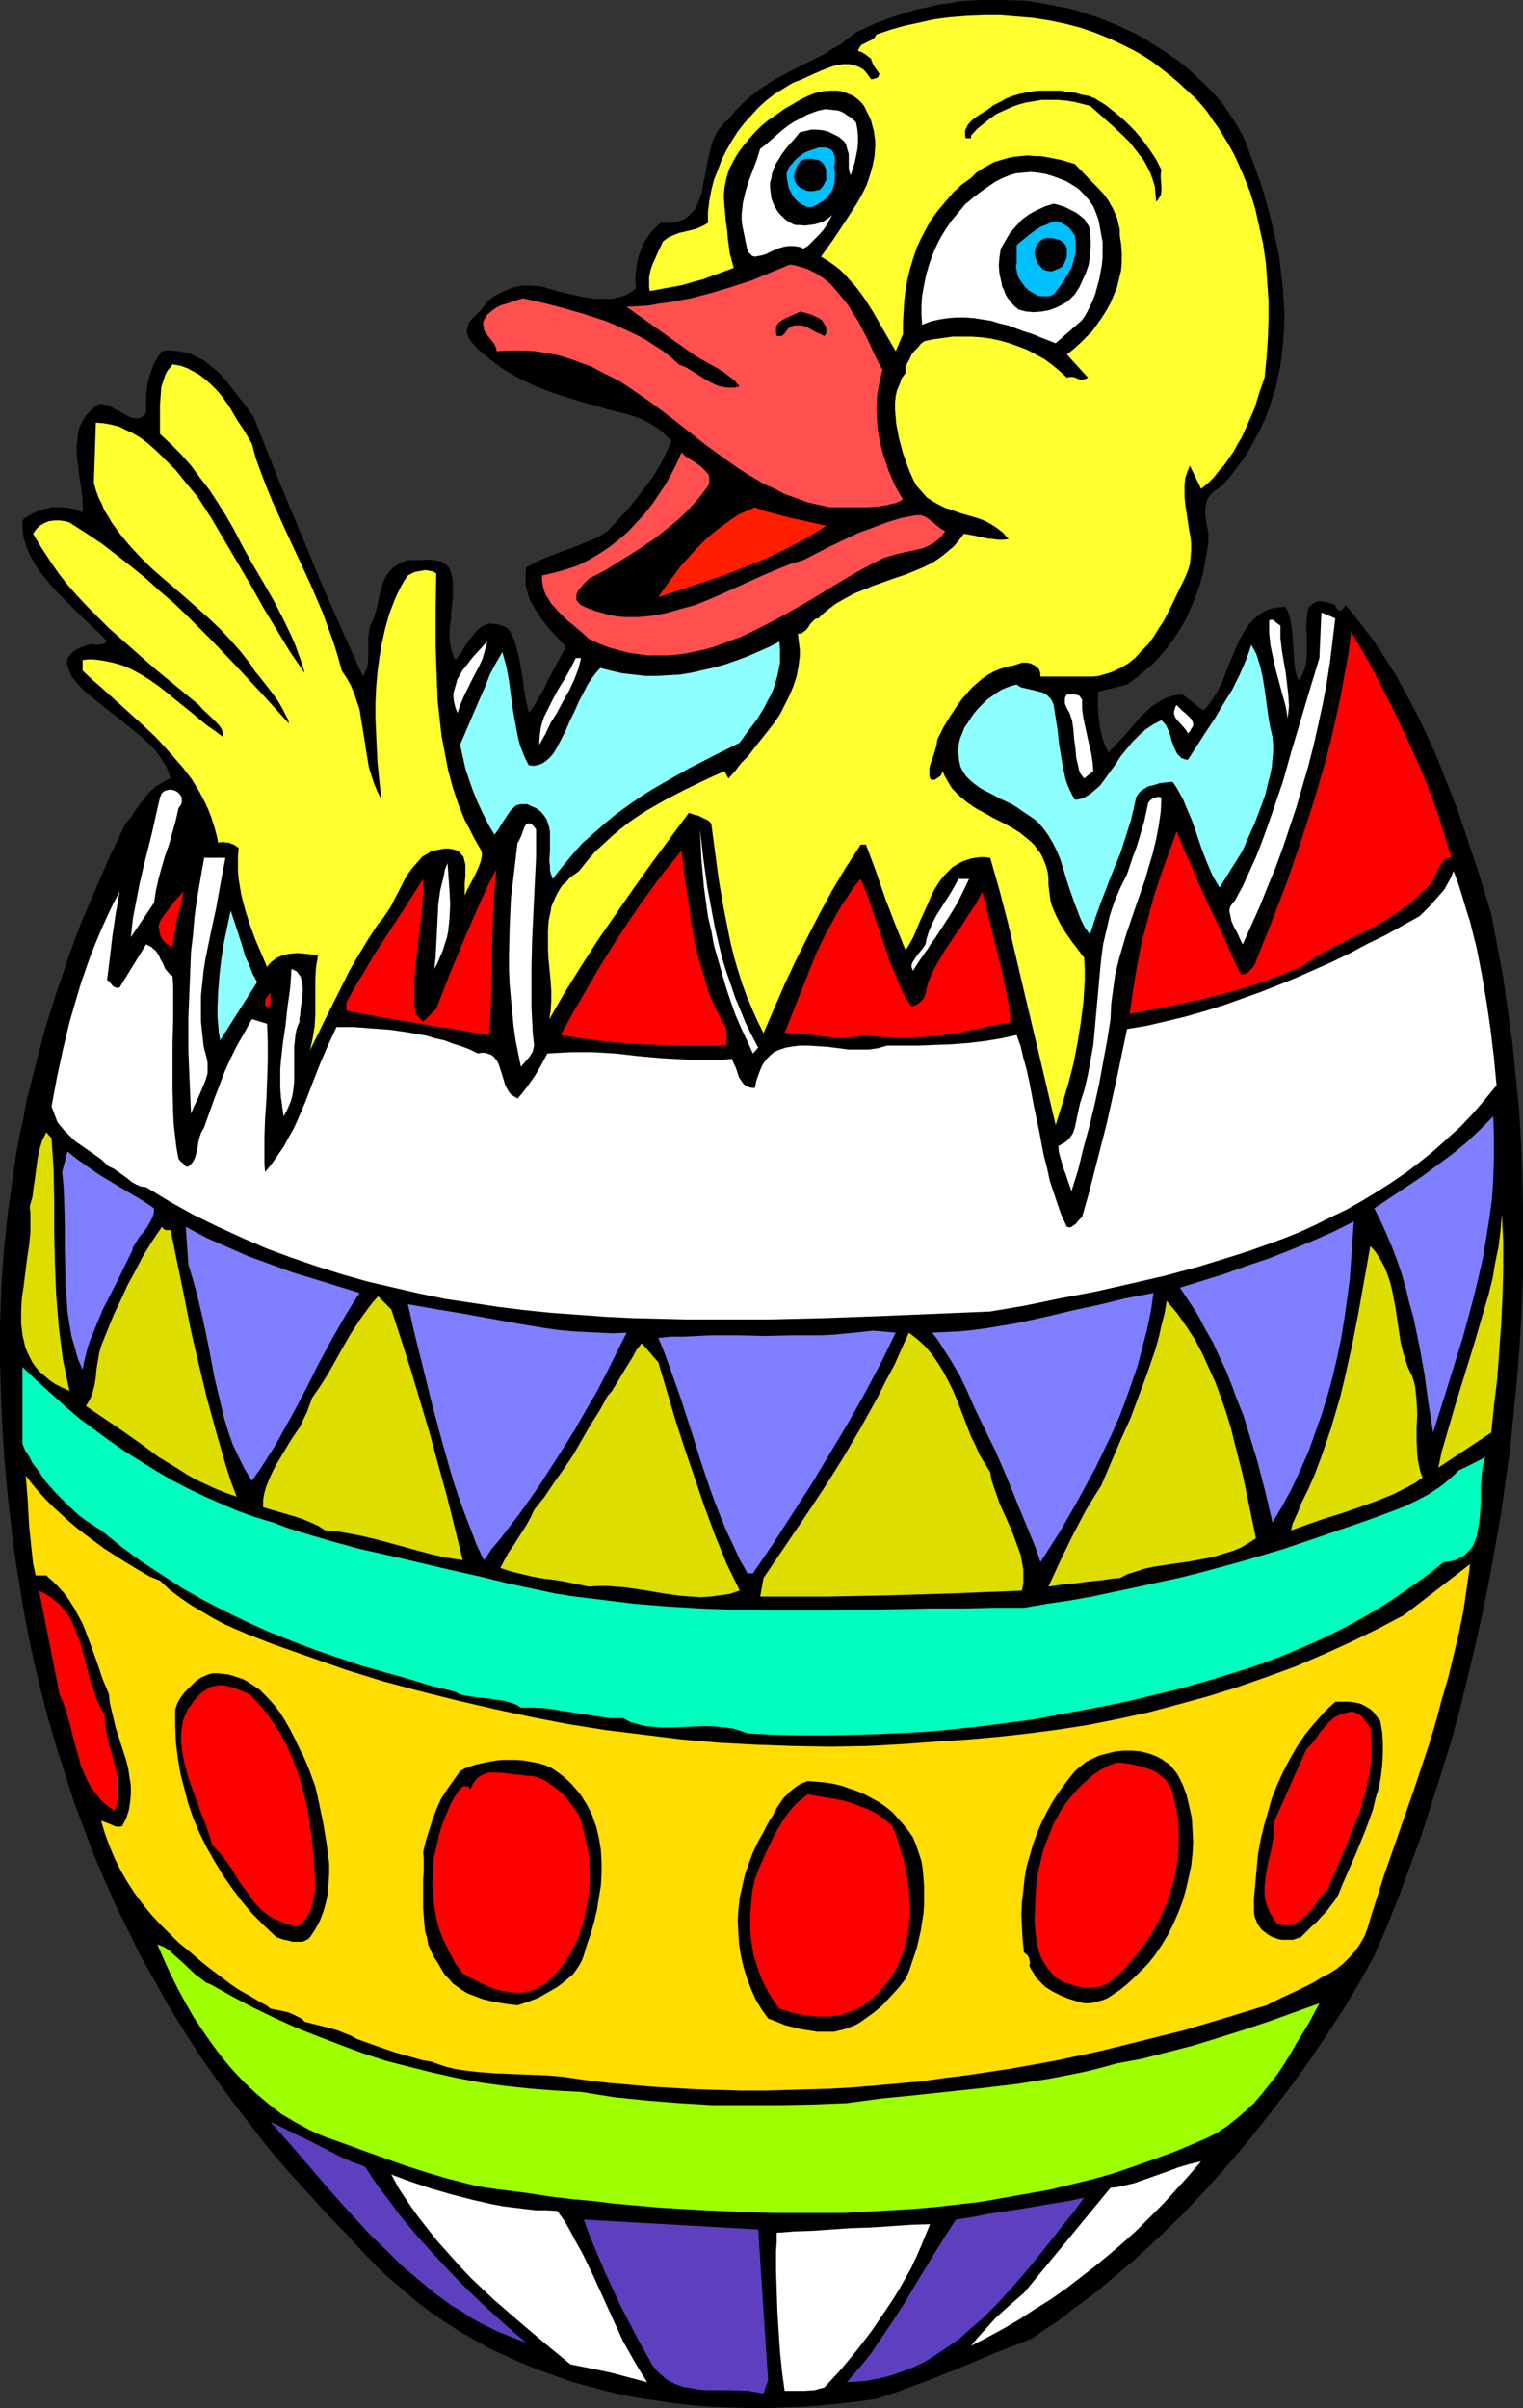
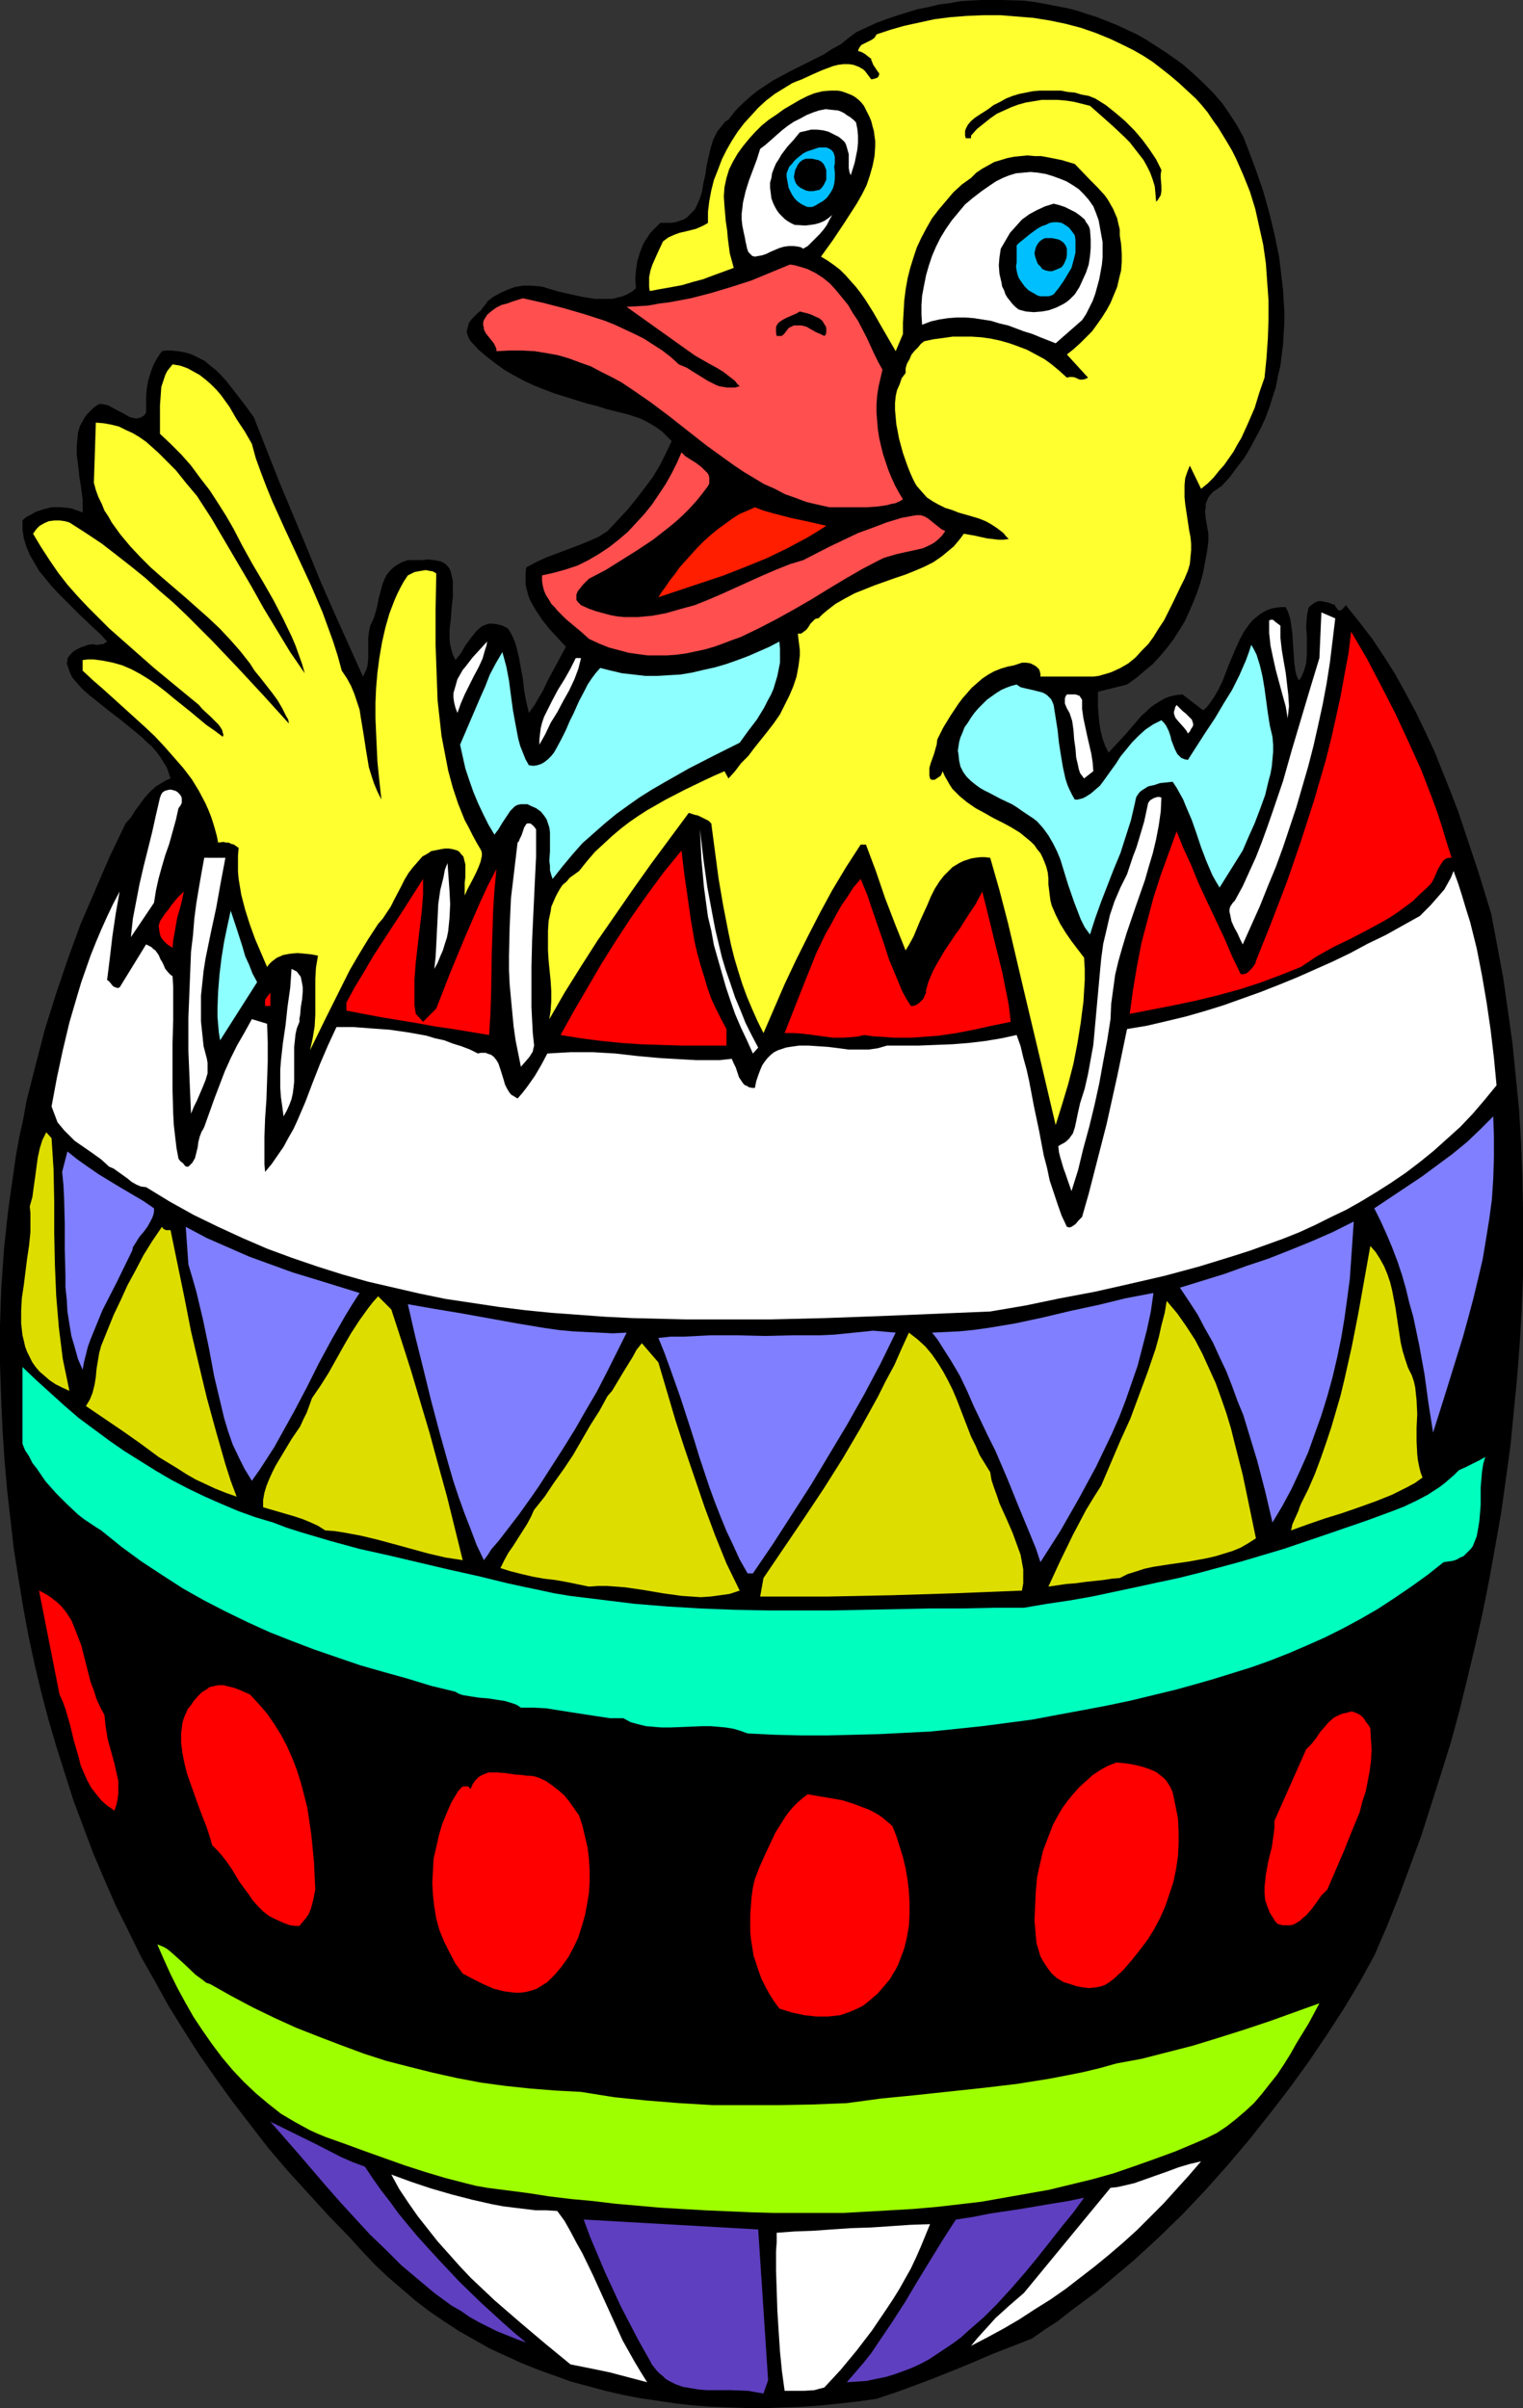
<svg xmlns="http://www.w3.org/2000/svg" xmlns:ns1="http://sodipodi.sourceforge.net/DTD/sodipodi-0.dtd" xmlns:ns2="http://www.inkscape.org/namespaces/inkscape" version="1.0" width="98.498mm" height="155.668mm" id="svg74" ns1:docname="Duck in Easter Egg 1.wmf">
  <rect width="100%" height="100%" fill="#333333" stroke="none" />
  <ns1:namedview id="namedview74" pagecolor="#ffffff" bordercolor="#000000" borderopacity="0.25" ns2:showpageshadow="2" ns2:pageopacity="0.0" ns2:pagecheckerboard="0" ns2:deskcolor="#d1d1d1" ns2:document-units="mm" />
  <defs id="defs1">
    <pattern id="WMFhbasepattern" patternUnits="userSpaceOnUse" width="6" height="6" x="0" y="0" />
  </defs>
  <path style="fill:#000000;fill-opacity:1;fill-rule:evenodd;stroke:none" d="m 305.058,36.358 1.939,5.171 1.777,5.171 1.454,5.171 1.293,5.333 1.131,5.494 0.646,5.333 0.323,2.747 0.162,2.747 0.162,2.585 v 2.747 l -0.162,2.585 -0.162,2.747 -0.323,2.585 -0.323,2.585 -0.646,2.747 -0.485,2.585 -0.808,2.424 -0.808,2.585 -0.969,2.585 -1.131,2.424 -1.293,2.424 -1.293,2.424 -1.454,2.424 -1.777,2.262 -1.777,2.424 -1.939,2.101 -0.969,0.646 -0.969,0.646 -0.646,0.646 -0.646,0.808 -0.323,0.808 -0.323,0.808 v 0.808 l -0.162,0.97 0.162,1.778 0.323,1.778 0.323,1.939 v 1.939 l -0.323,2.424 -0.485,2.585 -0.485,2.585 -0.646,2.424 -0.808,2.424 -0.969,2.424 -0.969,2.262 -1.131,2.424 -1.293,2.101 -1.454,2.262 -1.454,1.939 -1.777,2.101 -1.777,1.939 -1.939,1.616 -2.101,1.778 -2.262,1.616 -7.109,1.778 v 1.778 1.939 l 0.162,1.939 0.162,1.939 0.323,1.939 0.485,1.939 0.646,1.778 0.808,1.616 2.1,-2.262 2.1,-2.262 0.969,-1.131 0.969,-1.131 1.939,-2.262 1.131,-0.97 0.969,-0.97 1.131,-0.808 1.293,-0.808 1.131,-0.646 1.293,-0.485 1.454,-0.323 1.616,-0.162 5.009,3.878 0.808,-0.646 0.646,-0.808 1.131,-1.616 1.131,-1.939 0.969,-1.939 1.616,-4.201 1.777,-4.201 0.969,-2.101 0.969,-1.778 1.131,-1.616 0.646,-0.808 0.646,-0.646 0.808,-0.646 0.808,-0.646 0.808,-0.485 0.969,-0.485 0.969,-0.323 0.969,-0.162 1.131,-0.162 h 1.293 l 0.485,0.97 0.323,0.97 0.323,0.97 0.162,1.131 0.323,2.262 0.162,2.424 0.162,2.424 0.162,2.424 0.323,2.262 0.323,1.131 0.485,0.97 0.646,-0.97 0.485,-1.131 0.323,-0.97 0.323,-1.131 0.162,-2.262 v -2.101 -2.262 l -0.162,-2.262 0.162,-2.424 0.162,-1.131 0.323,-1.293 0.808,-0.646 0.646,-0.485 0.808,-0.323 h 0.808 l 0.808,0.162 0.808,0.162 1.777,0.646 v 0.323 l 0.323,0.323 0.162,0.323 0.323,0.323 h 0.162 0.323 l 0.485,-0.323 0.808,-0.97 3.232,4.04 3.232,4.201 2.908,4.363 2.747,4.363 2.585,4.686 2.424,4.525 2.262,4.686 2.262,4.848 1.939,4.848 1.939,4.848 1.939,5.009 1.616,4.848 3.393,10.18 3.07,10.019 1.454,7.756 1.454,7.756 1.131,7.918 1.131,8.08 0.808,8.08 0.808,8.08 0.485,8.08 0.323,8.241 0.162,8.08 v 8.241 8.241 l -0.323,8.241 -0.485,8.241 -0.646,8.403 -0.808,8.241 -0.808,8.241 -1.131,8.241 -1.131,8.08 -1.454,8.241 -1.454,8.08 -1.616,8.08 -1.777,7.918 -1.939,8.08 -1.939,7.918 -2.1,7.756 -2.424,7.756 -2.424,7.595 -2.424,7.595 -2.747,7.433 -2.747,7.433 -2.908,7.272 -3.07,7.11 -3.555,6.464 -3.878,6.464 -4.201,6.464 -4.363,6.464 -4.686,6.464 -4.847,6.302 -5.009,6.302 -5.332,6.302 -5.332,5.979 -5.655,5.979 -5.817,5.656 -5.978,5.494 -6.14,5.171 -3.07,2.585 -6.302,4.686 -3.07,2.424 -3.232,2.101 -3.232,2.262 -9.533,3.717 -4.524,1.939 -4.686,1.939 -4.847,1.939 -4.686,1.778 -4.847,1.778 -4.847,1.616 -4.524,0.646 -4.363,0.485 -4.686,0.485 -4.524,0.323 -4.524,0.162 -4.363,0.162 h -4.524 l -4.524,-0.162 -4.363,-0.162 -4.363,-0.323 -4.363,-0.485 -4.363,-0.646 -4.363,-0.646 -4.201,-0.808 -4.201,-0.97 -4.201,-1.131 -4.201,-1.131 -4.039,-1.454 -4.039,-1.454 -4.039,-1.616 -3.878,-1.778 -3.878,-1.778 -3.716,-2.101 -3.716,-2.101 -3.716,-2.424 -3.555,-2.424 -3.393,-2.585 -3.393,-2.909 -3.393,-2.909 -3.232,-3.07 -3.07,-3.232 -3.07,-3.393 -5.17,-5.332 -5.009,-5.494 -5.009,-5.494 -4.686,-5.494 -4.363,-5.656 -4.363,-5.656 -4.201,-5.817 -4.039,-5.817 -3.716,-5.817 -3.716,-5.979 -3.393,-6.14 -3.393,-5.979 -3.07,-6.302 -3.07,-6.14 -2.747,-6.302 -2.747,-6.464 -2.424,-6.464 -2.424,-6.464 -2.101,-6.625 -2.101,-6.625 -1.939,-6.625 -1.777,-6.787 L 8.402,406.402 6.948,399.615 5.655,392.666 4.524,385.718 3.393,378.608 2.585,371.498 1.777,364.388 1.131,357.116 0.646,349.845 0.323,342.573 0.162,337.887 0,333.201 v -4.686 -4.686 l 0.162,-4.686 0.162,-4.525 0.323,-4.686 0.323,-4.686 0.485,-4.525 0.485,-4.525 0.646,-4.686 0.646,-4.525 0.646,-4.525 0.808,-4.525 0.969,-4.363 0.808,-4.525 2.262,-8.888 2.262,-8.726 2.747,-8.726 2.908,-8.564 3.07,-8.403 3.555,-8.241 3.555,-8.241 3.878,-8.08 1.293,-1.454 1.131,-1.778 2.262,-3.07 1.293,-1.454 1.454,-1.293 0.808,-0.485 0.808,-0.485 0.808,-0.485 1.131,-0.485 -0.485,-1.454 -0.485,-1.293 -0.808,-1.293 -0.808,-1.293 -0.969,-1.293 -0.969,-1.131 -1.293,-1.131 -1.131,-1.131 -2.747,-2.262 -2.585,-2.101 -2.747,-2.101 -2.424,-1.939 -2.424,-1.939 -1.131,-0.97 -1.131,-1.131 -0.969,-1.131 -0.969,-1.131 -0.646,-1.454 -0.485,-1.454 -0.162,-0.485 0.162,-0.646 v -0.485 l 0.162,-0.323 0.646,-0.808 0.646,-0.646 0.808,-0.485 0.969,-0.485 0.969,-0.323 0.808,-0.323 1.293,-0.162 0.646,0.162 h 0.646 l 0.646,-0.162 h 0.485 l 0.485,-0.323 0.485,-0.323 -1.616,-1.778 -1.777,-1.616 -3.555,-3.393 -3.393,-3.393 -1.777,-1.778 -1.616,-1.778 -1.454,-1.778 -1.454,-1.778 -1.131,-1.939 -1.131,-1.939 -0.808,-1.939 -0.646,-2.101 -0.323,-2.101 v -1.131 -1.131 l 0.646,-0.646 0.808,-0.485 0.969,-0.485 0.808,-0.485 1.939,-0.646 1.939,-0.485 h 2.101 l 1.939,0.162 0.969,0.162 0.808,0.323 0.969,0.323 0.808,0.323 v -1.616 -1.616 l -0.485,-3.555 -0.323,-1.939 -0.162,-1.778 -0.485,-3.717 v -1.778 l 0.162,-1.778 0.162,-1.778 0.485,-1.616 0.808,-1.454 0.485,-0.808 0.485,-0.646 0.646,-0.646 0.646,-0.646 0.808,-0.646 0.808,-0.485 h 0.808 l 0.646,0.162 0.808,0.162 0.808,0.485 3.07,1.616 1.454,0.808 0.808,0.162 0.646,0.162 0.646,-0.162 0.646,-0.162 0.646,-0.485 0.485,-0.646 v -1.778 -2.101 l 0.162,-1.939 0.323,-1.939 0.646,-2.101 0.646,-1.778 0.969,-1.778 1.131,-1.616 0.969,-0.162 h 0.969 l 1.939,0.162 1.777,0.323 1.616,0.485 1.616,0.808 1.616,0.808 1.293,1.131 1.454,1.131 1.293,1.293 1.293,1.454 2.262,2.909 2.262,2.909 2.101,2.909 6.302,15.998 6.625,15.836 3.232,7.918 3.393,7.756 3.555,7.918 3.555,7.918 0.323,-0.646 0.323,-0.646 0.323,-0.808 0.162,-0.646 0.162,-1.616 v -5.009 l 0.162,-1.454 0.162,-0.808 0.162,-0.808 0.485,-0.97 0.485,-1.131 0.646,-2.262 0.485,-2.424 0.646,-2.424 0.323,-1.131 0.485,-1.131 0.485,-0.97 0.808,-0.97 0.808,-0.808 0.969,-0.646 1.131,-0.646 1.454,-0.485 h 1.616 1.616 l 1.777,-0.162 1.454,0.162 0.808,0.162 0.808,0.162 0.646,0.323 0.485,0.323 0.485,0.485 0.485,0.646 0.323,0.808 0.162,0.808 0.323,1.293 v 1.454 2.585 l -0.323,2.747 -0.162,2.585 -0.323,2.585 v 1.293 1.131 l 0.162,1.293 0.323,1.293 0.323,1.131 0.646,1.293 0.646,-0.808 0.646,-0.808 1.131,-1.939 1.293,-1.778 0.646,-0.808 0.646,-0.808 0.646,-0.646 0.808,-0.646 0.808,-0.323 0.808,-0.323 h 0.969 l 1.131,0.162 1.293,0.323 0.646,0.323 0.646,0.323 0.646,0.97 0.646,1.293 0.485,1.131 0.323,1.131 0.646,2.585 0.485,2.747 0.485,2.585 0.323,2.909 0.485,2.585 0.646,2.747 1.293,-1.778 1.131,-1.939 1.131,-1.939 0.969,-2.101 1.131,-2.101 1.131,-2.101 2.262,-4.201 -1.939,-2.101 -2.101,-2.262 -1.777,-2.262 -1.616,-2.424 -0.646,-1.131 -0.646,-1.131 -0.485,-1.293 -0.323,-1.293 -0.323,-1.293 v -1.454 -1.293 l 0.162,-1.454 2.424,-1.293 2.424,-1.131 5.17,-1.939 2.585,-0.97 2.424,-0.97 2.585,-1.131 2.262,-1.454 4.847,-5.171 2.101,-2.585 2.1,-2.747 1.939,-2.585 1.777,-2.909 1.454,-2.909 1.454,-3.07 -1.131,-1.131 -1.131,-1.131 -1.293,-0.97 -1.293,-0.808 -1.454,-0.808 -1.293,-0.646 -1.454,-0.485 -1.454,-0.485 -5.17,-1.293 -2.585,-0.808 -2.585,-0.646 -5.17,-1.616 -2.585,-0.808 -2.585,-0.97 -2.424,-0.97 -2.424,-1.131 -2.424,-1.293 -2.262,-1.293 -2.262,-1.616 -2.1,-1.616 -2.101,-1.778 -1.939,-2.101 -0.485,-0.808 -0.323,-0.808 -0.162,-0.808 0.162,-0.646 0.162,-0.646 0.162,-0.646 0.323,-0.485 0.485,-0.646 0.969,-0.97 0.485,-0.485 0.646,-0.485 0.808,-1.131 0.485,-0.485 0.323,-0.646 1.454,-1.131 1.777,-0.97 1.777,-0.808 1.777,-0.646 1.939,-0.323 h 1.939 l 2.1,0.162 0.969,0.162 0.969,0.323 2.747,0.808 2.908,0.646 2.908,0.646 3.07,0.485 h 1.454 1.293 1.454 l 1.293,-0.323 1.293,-0.323 1.131,-0.485 1.131,-0.646 0.969,-0.808 -0.162,-2.262 0.162,-2.101 0.323,-2.262 0.646,-2.101 0.808,-2.101 0.485,-0.808 0.646,-0.97 0.646,-0.97 0.808,-0.808 1.616,-1.616 h 1.454 1.131 l 1.131,-0.162 0.969,-0.323 0.969,-0.323 0.808,-0.485 0.646,-0.646 0.646,-0.646 0.646,-0.646 0.323,-0.646 0.808,-1.778 0.646,-1.939 0.323,-2.101 0.485,-2.101 0.323,-2.262 0.485,-2.101 0.485,-2.101 0.646,-2.101 0.485,-0.97 0.485,-0.97 0.646,-0.808 0.646,-0.808 0.646,-0.808 0.808,-0.485 1.616,-2.101 1.777,-1.778 1.777,-1.616 1.777,-1.454 1.939,-1.293 1.939,-1.293 4.201,-2.262 4.201,-2.101 4.201,-2.101 1.939,-1.293 2.1,-1.131 1.777,-1.454 1.939,-1.454 2.424,-1.131 2.424,-1.131 2.585,-0.97 2.424,-0.808 2.585,-0.808 2.585,-0.808 2.585,-0.485 2.585,-0.646 2.585,-0.323 2.585,-0.485 2.585,-0.162 L 239.942,0 h 2.585 2.585 l 5.17,0.162 2.585,0.323 2.747,0.485 2.424,0.485 2.585,0.485 2.585,0.646 2.424,0.808 2.585,0.808 2.424,0.97 2.424,0.97 2.424,1.131 2.424,1.131 2.262,1.293 2.262,1.454 2.262,1.454 2.101,1.454 2.262,1.616 2.585,2.262 2.424,2.262 2.424,2.424 2.262,2.585 1.777,2.585 1.777,2.747 1.616,2.909 z" id="path1" />
  <path style="fill:#ffff30;fill-opacity:1;fill-rule:evenodd;stroke:none" d="m 274.843,11.15 2.262,1.131 2.262,1.293 2.262,1.454 2.1,1.616 2.262,1.778 2.101,1.778 4.201,3.878 1.454,1.616 1.454,1.778 1.293,1.939 1.293,1.778 2.262,3.717 1.131,1.939 0.969,1.939 1.777,4.04 1.616,4.04 1.293,4.201 0.969,4.363 0.969,4.363 0.646,4.525 0.323,4.525 0.323,4.525 v 4.686 l -0.162,4.686 -0.323,4.686 -0.485,4.848 -1.293,3.717 -1.131,3.717 -1.616,3.717 -1.616,3.555 -0.969,1.616 -0.969,1.778 -1.131,1.616 -1.131,1.616 -1.293,1.454 -1.293,1.616 -1.454,1.454 -1.616,1.293 -2.747,-5.656 -0.646,1.616 -0.485,1.454 -0.162,1.616 v 1.616 1.454 l 0.162,1.616 0.485,3.232 0.485,3.232 0.323,1.616 0.162,1.616 v 1.616 l -0.162,1.616 -0.162,1.778 -0.485,1.616 -0.808,1.939 -0.969,1.939 -1.939,4.04 -2.1,4.201 -1.293,1.939 -1.293,2.101 -1.293,1.778 -1.616,1.616 -1.454,1.616 -1.777,1.454 -1.939,1.131 -2.101,0.97 -0.969,0.323 -2.262,0.646 -1.293,0.162 h -12.926 v -0.646 l -0.162,-0.646 -0.162,-0.485 -0.323,-0.323 -0.323,-0.323 -0.485,-0.323 -0.969,-0.485 -0.969,-0.162 h -1.131 l -0.969,0.323 -0.969,0.323 -1.616,0.323 -1.616,0.485 -1.616,0.646 -1.454,0.808 -1.454,0.97 -1.293,1.131 -1.293,1.131 -1.131,1.293 -1.131,1.293 -0.969,1.293 -1.939,2.909 -1.777,2.909 -1.454,2.909 -0.162,1.293 -0.323,1.131 -0.323,1.131 -0.808,2.262 -0.323,1.131 v 1.293 0.646 l 0.162,0.646 0.323,0.323 h 0.323 0.485 l 0.485,-0.323 0.485,-0.323 0.485,-0.323 0.323,-0.646 0.162,-0.485 0.485,1.131 0.646,1.131 0.646,1.131 0.646,0.97 0.808,0.808 0.969,0.97 1.777,1.454 2.1,1.454 2.101,1.131 2.262,1.293 2.262,1.131 2.1,1.131 2.101,1.293 1.777,1.454 0.969,0.808 0.808,0.808 0.646,0.97 0.808,0.97 0.485,0.97 0.485,1.131 0.485,1.293 0.323,1.293 0.162,1.454 v 1.454 l 0.162,1.293 0.162,1.293 0.162,1.293 0.323,1.293 0.969,2.262 1.131,2.262 1.293,2.101 1.454,2.101 3.07,4.04 0.162,2.747 v 2.747 l -0.162,2.585 -0.162,2.747 -0.323,2.424 -0.323,2.585 -0.808,5.009 -0.969,5.009 -1.293,5.009 -1.454,4.848 -1.616,5.171 -3.878,-16.482 -3.878,-16.321 -1.939,-8.241 -1.939,-8.241 -2.101,-8.08 -2.262,-7.918 -1.293,-0.162 h -1.131 l -1.293,0.162 -0.969,0.162 -0.969,0.323 -0.969,0.323 -0.969,0.485 -0.808,0.485 -0.808,0.485 -0.646,0.646 -1.454,1.454 -1.131,1.454 -1.131,1.778 -0.969,1.939 -0.808,1.939 -1.777,3.878 -0.808,1.939 -0.808,1.939 -0.969,1.778 -0.969,1.616 -1.293,-3.232 -1.293,-3.232 -2.424,-6.302 -2.262,-6.625 -2.424,-6.464 h -1.293 l -3.555,5.494 -3.393,5.656 -3.07,5.656 -2.908,5.656 -2.908,5.817 -2.747,5.817 -2.585,5.979 -2.585,5.979 -1.454,-2.909 -1.293,-2.909 -1.293,-3.07 -1.131,-3.07 -0.969,-3.07 -0.969,-3.232 -0.808,-3.232 -0.646,-3.07 -1.293,-6.625 -1.131,-6.625 -1.777,-13.412 -0.646,-0.646 -0.646,-0.323 -0.646,-0.323 -1.293,-0.646 -0.808,-0.162 -1.454,-0.485 -9.21,12.443 -4.363,6.14 -4.363,6.302 -4.363,6.302 -4.039,6.302 -4.039,6.464 -3.716,6.464 0.323,-2.101 0.162,-2.424 v -2.262 l -0.162,-2.585 -0.485,-4.848 -0.162,-2.585 v -2.424 -2.424 l 0.162,-2.424 0.485,-2.262 0.162,-1.131 0.485,-1.131 0.485,-1.131 0.485,-0.97 0.646,-1.131 0.646,-0.97 0.969,-0.808 0.808,-0.97 1.131,-0.808 1.131,-0.808 1.939,-2.424 1.939,-2.262 2.101,-1.939 2.1,-1.939 2.101,-1.778 2.1,-1.616 2.101,-1.454 2.262,-1.454 4.524,-2.585 4.686,-2.424 4.686,-2.262 2.424,-1.131 2.585,-1.131 0.969,1.778 1.616,-1.778 1.454,-1.939 1.777,-1.778 1.454,-1.939 3.232,-4.04 1.616,-2.101 1.454,-2.101 1.131,-2.262 1.131,-2.262 0.969,-2.262 0.808,-2.424 0.485,-2.585 0.323,-2.585 v -1.293 l -0.162,-1.293 -0.162,-1.293 -0.162,-1.454 h 0.485 0.323 l 0.646,-0.485 0.646,-0.485 0.485,-0.646 0.485,-0.808 0.646,-0.646 0.485,-0.485 0.485,-0.162 h 0.323 l 0.969,-0.97 1.131,-0.97 2.101,-1.616 2.262,-1.293 2.424,-1.293 2.424,-0.97 2.424,-0.97 5.009,-1.778 2.424,-0.808 2.424,-0.97 2.262,-0.97 2.262,-1.131 2.101,-1.454 1.939,-1.616 0.969,-0.808 0.808,-0.97 0.808,-0.97 0.808,-1.131 2.747,0.485 2.908,0.646 1.454,0.162 1.293,0.162 h 1.293 l 1.293,-0.162 -0.646,-0.646 -0.646,-0.808 -1.454,-1.131 -1.454,-0.97 -1.454,-0.808 -1.616,-0.646 -1.616,-0.485 -3.393,-0.97 -1.616,-0.646 -1.616,-0.485 -1.616,-0.808 -1.454,-0.808 -1.454,-0.97 -1.131,-1.293 -1.293,-1.454 -0.485,-0.808 -0.485,-0.97 -0.646,-1.454 -0.646,-1.616 -1.131,-3.232 -0.969,-3.555 -0.323,-1.778 -0.323,-1.616 -0.162,-1.778 -0.162,-1.778 v -1.777 l 0.162,-1.616 0.323,-1.454 0.646,-1.454 0.485,-1.454 0.969,-1.293 v -1.131 l 0.323,-1.131 0.646,-1.131 0.485,-1.131 0.808,-0.97 0.808,-0.808 0.646,-0.808 0.808,-0.646 2.262,-0.485 2.424,-0.323 2.262,-0.323 h 2.424 2.262 l 2.424,0.162 2.262,0.323 2.262,0.485 2.262,0.646 2.262,0.808 2.101,0.808 2.1,1.131 2.101,1.131 1.777,1.293 1.939,1.616 1.777,1.616 0.646,-0.162 h 0.808 l 0.646,0.162 0.646,0.323 0.485,0.162 h 0.646 l 0.646,-0.162 0.646,-0.323 -5.17,-5.656 1.616,-1.293 1.616,-1.454 1.454,-1.454 1.454,-1.454 1.293,-1.778 1.131,-1.616 1.131,-1.778 0.969,-1.778 0.808,-1.939 0.808,-1.939 0.485,-2.101 0.485,-1.939 0.162,-2.101 v -2.101 l -0.162,-2.262 -0.323,-2.101 v -1.454 l -0.323,-1.293 -0.323,-1.454 -0.485,-1.131 -0.485,-1.131 -0.646,-1.131 -0.646,-1.131 -0.808,-1.131 -1.777,-1.939 -1.777,-1.778 -3.716,-3.878 -3.232,-0.97 -1.616,-0.323 -1.616,-0.323 -1.777,-0.323 h -1.616 l -1.777,-0.162 -1.616,0.162 -1.616,0.162 -1.616,0.323 -1.616,0.485 -1.616,0.485 -1.454,0.808 -1.454,0.808 -1.454,0.97 -1.293,1.293 -2.262,1.616 -2.101,1.939 -1.777,2.101 -1.777,2.101 -1.616,2.101 -1.293,2.262 -1.293,2.424 -1.131,2.424 -0.808,2.424 -0.808,2.585 -0.646,2.585 -0.485,2.747 -0.323,2.585 -0.162,2.747 -0.162,2.747 v 2.747 l -1.777,4.201 -1.777,-3.07 -1.777,-3.07 -1.939,-3.393 -1.939,-3.07 -1.131,-1.616 -1.131,-1.454 -1.293,-1.454 -1.293,-1.454 -1.293,-1.293 -1.454,-1.131 -1.616,-1.131 -1.616,-0.97 2.908,-4.04 2.908,-4.363 1.454,-2.262 1.454,-2.262 1.293,-2.262 1.131,-2.262 0.808,-2.424 0.646,-2.262 0.485,-2.424 0.162,-2.424 v -1.293 l -0.162,-1.131 -0.162,-1.293 -0.323,-1.131 -0.323,-1.293 -0.485,-1.131 -0.646,-1.293 -0.646,-1.293 -0.646,-0.808 -0.646,-0.646 -0.808,-0.646 -0.808,-0.485 -0.808,-0.323 -0.808,-0.323 -0.969,-0.323 -0.969,-0.162 h -1.777 l -1.939,0.162 -1.939,0.485 -1.616,0.646 -1.939,0.97 -1.939,1.131 -1.939,1.131 -1.777,1.293 -1.939,1.293 -1.777,1.454 -1.616,1.616 -1.454,1.616 -1.454,1.778 -1.293,1.778 -1.131,1.939 -0.969,1.939 -0.646,2.101 -0.485,2.262 -0.162,2.262 0.162,2.424 0.323,3.717 0.323,2.101 0.162,1.939 0.485,3.717 0.485,1.778 0.485,1.778 -4.847,1.778 -2.585,0.97 -2.424,0.646 -2.747,0.808 -2.585,0.485 -2.747,0.485 -2.585,0.485 -0.162,-0.97 V 69.323 67.707 l 0.323,-1.616 0.485,-1.454 1.293,-2.909 1.293,-2.747 0.646,-0.485 0.646,-0.485 1.454,-0.646 1.293,-0.485 1.454,-0.323 1.293,-0.323 1.293,-0.323 1.454,-0.646 0.646,-0.323 0.808,-0.485 v -2.747 l 0.323,-2.585 0.485,-2.585 0.646,-2.585 0.969,-2.424 0.969,-2.585 1.131,-2.262 1.293,-2.262 1.454,-2.262 1.616,-2.101 1.777,-1.939 1.616,-1.778 1.939,-1.778 2.101,-1.616 2.1,-1.293 2.101,-1.293 1.131,-0.485 1.293,-0.485 2.424,-1.131 2.585,-1.131 1.293,-0.485 1.293,-0.485 1.293,-0.323 1.293,-0.162 h 1.293 l 1.131,0.162 1.293,0.485 1.131,0.646 0.485,0.485 0.485,0.646 0.485,0.646 0.485,0.646 0.808,-0.162 0.485,-0.162 0.323,-0.162 0.162,-0.323 0.162,-0.323 v -0.323 l -0.485,-0.646 -0.969,-1.454 -0.323,-0.808 -0.162,-0.323 v -0.323 l -0.646,-0.485 -0.808,-0.646 -0.808,-0.485 -0.485,-0.162 -0.485,-0.162 0.162,-0.485 0.162,-0.323 0.485,-0.646 0.646,-0.323 0.646,-0.323 1.293,-0.646 0.646,-0.485 0.485,-0.808 3.393,-1.131 3.393,-0.97 3.716,-0.808 3.716,-0.808 3.878,-0.485 4.039,-0.323 4.039,-0.162 h 4.039 l 4.039,0.323 4.039,0.323 4.039,0.646 3.878,0.808 3.716,0.97 3.716,1.293 3.555,1.454 z" id="path2" />
  <path style="fill:#000000;fill-opacity:1;fill-rule:evenodd;stroke:none" d="m 283.891,41.529 -0.162,0.97 v 0.97 l 0.162,2.101 v 1.131 l -0.162,0.97 -0.485,0.808 -0.323,0.485 -0.323,0.323 -0.162,-1.939 -0.162,-1.778 -0.485,-1.616 -0.646,-1.778 -0.808,-1.616 -0.808,-1.454 -1.131,-1.454 -1.131,-1.454 -1.131,-1.454 -1.293,-1.293 -2.747,-2.585 -2.908,-2.585 -2.747,-2.424 -1.939,-0.485 -1.939,-0.485 -2.101,-0.323 -1.939,-0.162 h -1.939 -1.939 l -1.939,0.323 -1.939,0.323 -1.777,0.485 -1.777,0.646 -1.777,0.808 -1.777,0.808 -1.616,1.131 -1.616,1.293 -1.616,1.293 -1.454,1.616 v 0.646 h -1.293 l -0.162,-0.646 v -0.646 -0.485 l 0.162,-0.485 0.485,-0.97 0.808,-0.97 0.969,-0.808 0.969,-0.646 2.262,-1.454 1.293,-0.97 1.616,-0.808 1.454,-0.808 1.616,-0.646 1.616,-0.485 1.616,-0.323 1.616,-0.323 1.777,-0.162 h 1.616 1.777 1.777 l 1.616,0.323 1.777,0.162 1.616,0.485 1.777,0.323 1.616,0.646 2.585,1.616 2.424,1.939 2.262,1.939 2.262,2.262 1.939,2.262 1.777,2.424 1.616,2.424 0.646,1.293 z" id="path3" />
  <path style="fill:#ffffff;fill-opacity:1;fill-rule:evenodd;stroke:none" d="m 209.243,29.894 0.323,1.616 0.162,1.616 v 1.778 l -0.162,1.616 -0.323,1.616 -0.323,1.616 -0.969,3.07 -0.323,-0.808 -0.162,-0.97 V 38.782 37.651 l -0.323,-1.131 -0.323,-1.131 -0.323,-0.646 -0.485,-0.485 -0.969,-0.808 -1.293,-0.646 -1.293,-0.646 -1.293,-0.323 -1.454,-0.162 h -1.454 l -1.293,0.323 -1.454,0.323 -1.454,1.778 -1.616,1.778 -1.454,1.939 -0.646,1.131 -0.646,0.97 -0.485,1.131 -0.485,1.293 -0.162,1.131 -0.323,1.131 v 1.293 l 0.162,1.293 0.162,1.293 0.485,1.293 0.485,0.97 0.485,0.808 0.485,0.646 0.646,0.646 0.646,0.646 0.646,0.485 0.808,0.485 0.969,0.485 2.585,0.162 1.293,-0.162 1.131,-0.162 1.131,-0.323 1.131,-0.485 0.969,-0.646 0.969,-0.808 -0.646,1.131 -0.646,1.293 -0.808,1.131 -0.969,1.131 -0.969,0.97 -0.969,0.97 -0.969,0.97 -1.131,0.646 -0.485,-0.323 -0.646,-0.162 -1.131,-0.162 h -1.293 l -1.131,0.162 -1.131,0.323 -1.131,0.485 -1.131,0.485 -0.969,0.485 -0.969,0.323 -0.969,0.162 -0.808,0.162 -0.646,-0.162 -0.323,-0.323 -0.323,-0.323 -0.323,-0.323 -0.162,-0.485 -0.162,-0.485 -0.162,-0.808 -0.162,-0.646 -0.162,-0.97 -0.323,-1.454 -0.323,-1.616 -0.162,-1.454 v -1.454 l 0.162,-1.293 0.162,-1.454 0.646,-2.747 0.808,-2.585 0.969,-2.585 0.969,-2.585 0.808,-2.585 1.293,-0.97 1.293,-1.131 1.454,-1.293 1.293,-1.131 1.454,-1.131 1.454,-0.97 1.616,-0.808 1.454,-0.808 1.616,-0.646 1.454,-0.485 1.616,-0.323 1.454,0.162 1.616,0.162 0.808,0.323 0.646,0.323 0.646,0.485 0.808,0.485 0.808,0.646 z" id="path4" />
  <path style="fill:#00bfff;fill-opacity:1;fill-rule:evenodd;stroke:none" d="m 203.911,40.721 0.162,1.454 v 1.454 l -0.162,1.293 -0.323,1.131 -0.646,1.131 -0.808,1.131 -0.969,0.808 -1.131,0.646 -0.485,0.323 -0.646,0.323 -0.485,0.162 h -0.485 -0.485 l -0.485,-0.162 -0.969,-0.485 -0.969,-0.646 -0.808,-0.808 -0.646,-0.97 -0.485,-0.97 -0.323,-0.646 -0.162,-0.97 -0.162,-0.808 -0.162,-0.97 v -0.808 l 0.323,-0.808 0.323,-0.808 0.646,-0.646 0.485,-0.646 0.646,-0.646 0.808,-0.646 0.808,-0.646 0.969,-0.485 0.969,-0.323 0.969,-0.323 0.969,-0.323 h 0.969 0.808 l 0.808,0.323 0.646,0.485 0.323,0.485 0.323,0.97 v 0.485 0.485 0.646 z" id="path5" />
  <path style="fill:#000000;fill-opacity:1;fill-rule:evenodd;stroke:none" d="m 201.972,41.529 v 0.808 0.808 0.808 l -0.323,0.646 -0.323,0.646 -0.485,0.646 -0.485,0.485 -0.808,0.162 -0.808,0.162 h -0.969 l -0.808,-0.162 -0.646,-0.323 -0.646,-0.323 -0.646,-0.485 -0.485,-0.646 -0.323,-0.808 -0.162,-0.808 0.162,-0.808 0.162,-0.808 0.323,-0.646 0.323,-0.646 0.485,-0.646 0.646,-0.485 0.808,-0.323 h 0.808 0.808 l 0.646,0.162 0.808,0.162 0.646,0.323 0.646,0.646 0.323,0.646 z" id="path6" />
  <path style="fill:#ffffff;fill-opacity:1;fill-rule:evenodd;stroke:none" d="m 267.249,50.416 0.646,1.616 0.646,1.778 0.323,1.778 0.323,1.778 0.323,1.778 v 1.778 1.939 l -0.162,1.778 -0.323,1.778 -0.323,1.778 -0.485,1.778 -0.485,1.778 -0.646,1.778 -0.808,1.616 -0.808,1.616 -0.969,1.454 -6.463,5.656 -3.716,-1.454 -1.939,-0.808 -2.101,-0.646 -3.878,-1.454 -2.101,-0.485 -2.1,-0.646 -2.101,-0.323 -2.1,-0.323 -2.101,-0.162 h -2.1 l -2.101,0.162 -2.1,0.323 -2.1,0.485 -2.101,0.808 -0.162,-2.424 v -2.424 l 0.162,-2.262 0.485,-2.585 0.485,-2.424 0.646,-2.262 0.808,-2.424 0.969,-2.262 1.131,-2.262 1.293,-2.101 1.454,-2.101 1.616,-1.939 1.616,-1.939 1.939,-1.616 2.101,-1.616 2.1,-1.454 1.454,-0.97 1.616,-0.808 1.616,-0.646 1.616,-0.485 1.777,-0.162 1.777,-0.162 1.777,0.162 1.939,0.323 1.616,0.485 1.777,0.646 1.616,0.646 1.616,0.97 1.454,0.97 1.293,1.293 1.131,1.293 z" id="path7" />
  <path style="fill:#000000;fill-opacity:1;fill-rule:evenodd;stroke:none" d="m 266.441,56.234 0.162,2.262 v 2.101 l -0.162,1.939 -0.323,2.101 -0.646,1.939 -0.808,1.778 -0.808,1.778 -1.131,1.778 -1.293,1.293 -0.808,0.646 -0.808,0.485 -1.616,0.808 -1.777,0.646 -1.777,0.323 -1.939,0.162 -1.939,-0.162 -1.777,-0.485 -0.808,-0.646 -0.646,-0.646 -0.646,-0.808 -0.646,-0.808 -0.485,-0.808 -0.323,-0.97 -0.485,-0.97 -0.162,-0.97 -0.485,-2.101 -0.162,-2.101 0.162,-1.939 0.323,-2.101 1.131,-1.939 1.131,-1.939 1.454,-1.616 1.454,-1.616 1.777,-1.293 1.777,-0.97 2.101,-0.97 2.1,-0.646 1.293,0.323 1.454,0.485 1.293,0.646 1.293,0.646 1.131,0.808 1.131,0.97 0.323,0.646 0.485,0.646 0.323,0.646 z" id="path8" />
  <path style="fill:#00bfff;fill-opacity:1;fill-rule:evenodd;stroke:none" d="m 262.725,57.526 0.162,1.131 v 0.97 1.131 0.97 l -0.485,1.939 -0.485,1.778 -0.969,1.616 -0.969,1.616 -1.131,1.616 -1.293,1.616 -0.646,0.323 -0.646,0.162 h -0.646 -0.646 -0.646 l -0.646,-0.162 -1.131,-0.646 -1.131,-0.646 -0.969,-0.97 -0.808,-1.131 -0.646,-0.97 -0.323,-0.97 -0.162,-0.808 -0.162,-0.97 0.162,-0.97 v -2.101 -2.101 l 0.646,-0.646 0.808,-0.646 1.777,-1.454 1.777,-1.293 1.131,-0.646 0.969,-0.323 0.969,-0.485 0.969,-0.162 h 0.969 l 0.969,0.162 0.808,0.485 0.969,0.646 0.646,0.808 0.485,0.646 z" id="path9" />
  <path style="fill:#000000;fill-opacity:1;fill-rule:evenodd;stroke:none" d="m 260.786,60.758 v 0.808 0.808 l -0.162,0.808 -0.323,0.808 -0.323,0.646 -0.485,0.646 -0.646,0.323 -0.808,0.323 -0.808,0.323 h -0.808 l -0.808,-0.162 -0.808,-0.323 -0.485,-0.646 -0.646,-0.646 -0.323,-0.808 -0.323,-0.97 -0.162,-0.808 0.162,-0.808 0.162,-0.646 0.323,-0.646 0.323,-0.485 0.485,-0.485 0.485,-0.323 0.646,-0.323 h 0.969 0.808 l 0.646,0.162 0.808,0.162 0.646,0.323 0.646,0.485 0.485,0.646 z" id="path10" />
  <path style="fill:#ff4f4f;fill-opacity:1;fill-rule:evenodd;stroke:none" d="m 215.706,90.329 -0.485,2.101 -0.485,2.101 -0.323,2.101 -0.162,2.101 v 2.101 l 0.162,2.101 0.162,1.939 0.323,2.101 0.485,2.101 0.485,1.939 0.646,1.939 0.646,1.939 0.808,1.939 0.808,1.778 0.969,1.778 0.969,1.616 -0.808,0.485 -1.131,0.485 -0.969,0.162 -1.131,0.323 -2.424,0.323 -2.424,0.162 h -2.424 -2.424 -2.1 -2.101 l -2.908,-0.646 -2.747,-0.646 -2.585,-0.97 -2.747,-0.97 -2.424,-1.293 -2.585,-1.131 -2.424,-1.454 -2.424,-1.454 -2.424,-1.616 -2.262,-1.616 -4.686,-3.393 -9.048,-7.11 -4.524,-3.393 -4.686,-3.232 -2.424,-1.616 -2.424,-1.293 -2.585,-1.293 -2.424,-1.293 -2.747,-0.97 -2.585,-0.97 -2.747,-0.808 -2.747,-0.485 -2.908,-0.485 -3.07,-0.162 h -3.07 l -3.232,0.162 V 85.32 l -0.162,-0.485 -0.485,-0.97 -0.646,-0.808 -0.646,-0.808 -0.646,-0.808 -0.485,-0.97 v -0.485 l -0.162,-0.485 v -0.646 l 0.162,-0.646 0.808,-1.293 1.131,-0.97 1.131,-0.808 1.293,-0.646 1.293,-0.323 1.293,-0.485 2.585,-0.808 5.009,1.131 5.009,1.293 5.009,1.454 5.009,1.616 2.424,0.97 2.424,1.131 2.424,1.131 2.262,1.131 2.262,1.454 2.262,1.454 2.1,1.616 1.939,1.778 1.939,0.808 1.777,1.131 3.393,2.101 1.939,0.97 0.808,0.323 0.969,0.162 0.969,0.162 h 0.969 0.969 l 1.131,-0.323 -0.646,-0.646 -0.485,-0.646 -1.454,-1.131 -1.454,-1.131 -1.616,-0.97 -1.777,-0.97 -3.393,-1.939 -1.616,-1.131 -15.188,-10.827 5.332,-0.323 2.585,-0.485 2.585,-0.323 5.17,-0.97 5.009,-1.293 4.847,-1.454 5.009,-1.616 4.686,-1.939 4.686,-1.939 1.131,0.162 1.131,0.323 1.131,0.323 0.969,0.323 1.939,0.97 1.777,1.131 1.777,1.454 1.454,1.616 1.454,1.778 1.454,1.778 1.131,1.939 1.293,1.939 2.101,4.04 1.939,4.201 0.969,1.939 z" id="path11" />
  <path style="fill:#000000;fill-opacity:1;fill-rule:evenodd;stroke:none" d="m 201.972,80.149 v 0.485 0.646 l -0.162,0.485 -0.162,0.162 -0.162,0.162 -0.969,-0.485 -1.131,-0.485 -1.131,-0.646 -1.131,-0.646 -1.293,-0.323 h -0.646 -0.485 -0.646 l -0.646,0.323 -0.646,0.323 -0.485,0.646 -0.485,0.646 -0.485,0.485 -0.323,0.162 h -0.323 -0.323 -0.485 l -0.162,-0.808 v -0.646 -0.646 l 0.162,-0.485 0.323,-0.485 0.323,-0.323 0.969,-0.646 0.969,-0.485 1.131,-0.485 1.131,-0.485 0.808,-0.485 1.939,0.485 0.969,0.323 0.969,0.485 0.808,0.323 0.808,0.646 0.485,0.808 0.323,0.485 z" id="path12" />
  <path style="fill:#ffff30;fill-opacity:1;fill-rule:evenodd;stroke:none" d="m 61.561,108.428 0.969,3.555 1.293,3.555 1.293,3.393 1.454,3.555 3.07,6.787 6.302,13.574 2.908,6.787 1.293,3.555 1.293,3.555 1.131,3.555 0.969,3.555 1.293,1.939 0.969,1.778 0.808,1.939 0.646,1.939 0.646,1.939 0.323,2.101 0.646,3.878 0.323,2.101 0.323,2.101 0.646,3.878 0.646,2.101 0.646,1.939 0.808,1.939 0.969,1.939 -0.323,-2.909 -0.323,-3.07 -0.323,-3.232 -0.162,-3.393 -0.162,-3.555 -0.162,-3.717 v -3.717 l 0.162,-3.717 0.323,-3.717 0.485,-3.717 0.646,-3.717 0.808,-3.555 0.969,-3.393 1.293,-3.393 0.646,-1.454 0.808,-1.616 0.808,-1.454 0.969,-1.454 0.646,-0.323 0.969,-0.485 0.808,-0.162 0.969,-0.162 0.969,-0.162 0.808,0.162 0.969,0.162 0.808,0.485 -0.162,8.726 v 8.888 l 0.162,4.525 0.162,4.363 0.162,4.525 0.485,4.363 0.485,4.363 0.808,4.201 0.808,4.201 1.131,4.201 1.293,3.878 1.616,4.04 0.969,1.778 0.969,1.939 0.969,1.778 1.131,1.939 0.162,0.646 v 0.646 l -0.323,1.454 -0.485,1.293 -0.646,1.454 -0.646,1.293 -1.454,2.747 -0.646,1.454 v -1.454 -1.616 l 0.162,-1.454 v -0.808 -0.808 -1.454 l -0.162,-0.646 -0.162,-0.646 -0.162,-0.646 -0.485,-0.485 -0.485,-0.646 -0.485,-0.323 -1.131,-0.323 -0.969,-0.162 h -0.969 l -0.969,0.162 -0.808,0.162 -0.808,0.162 -0.808,0.162 -0.646,0.485 -1.454,0.808 -1.131,1.293 -1.131,1.293 -1.131,1.454 -0.969,1.616 -0.808,1.616 -1.777,3.393 -0.808,1.616 -0.969,1.454 -0.969,1.454 -1.131,1.293 -2.424,3.717 -2.262,3.717 -2.262,3.878 -1.939,3.878 -3.878,7.756 -3.878,7.918 0.323,-1.454 0.323,-1.454 0.485,-2.909 0.162,-2.909 v -2.909 -2.909 -2.909 l 0.162,-2.747 0.485,-2.909 -1.616,-0.323 -1.616,-0.162 -1.777,-0.162 -1.777,0.162 -1.777,0.323 -0.646,0.323 -0.808,0.323 -0.646,0.485 -0.646,0.485 -0.646,0.646 -0.485,0.646 -1.454,-3.393 -1.454,-3.393 -1.293,-3.555 -1.131,-3.555 -0.969,-3.717 -0.323,-1.939 -0.323,-1.939 -0.162,-1.778 v -1.939 -1.939 l 0.162,-1.939 -0.485,-0.323 -0.646,-0.485 -0.646,-0.162 -0.646,-0.323 h -0.646 l -0.646,-0.162 -1.293,0.162 -0.323,-1.616 -0.485,-1.778 -0.485,-1.616 -0.485,-1.454 -0.646,-1.616 -0.646,-1.454 -1.616,-3.07 -1.777,-2.909 -2.101,-2.747 -2.262,-2.585 -2.262,-2.585 -2.424,-2.585 -2.585,-2.424 -5.17,-4.686 -5.009,-4.525 -2.424,-2.101 -2.424,-2.262 v -2.585 l 1.293,-0.162 h 1.293 l 2.424,0.323 2.424,0.485 2.262,0.646 2.262,0.97 2.101,1.131 2.101,1.293 2.101,1.454 2.101,1.616 1.939,1.616 4.039,3.232 3.878,3.232 2.101,1.454 1.939,1.454 0.162,-0.485 -0.162,-0.485 -0.162,-0.646 -0.162,-0.323 -0.646,-0.97 -0.969,-0.97 -0.969,-0.97 -2.101,-1.939 -0.808,-0.97 -5.494,-4.525 -2.747,-2.262 -2.747,-2.262 -5.494,-4.848 -5.494,-4.848 -2.585,-2.585 -2.585,-2.585 -2.585,-2.747 -2.424,-2.747 -2.262,-2.909 -2.101,-3.07 -2.101,-3.232 -1.939,-3.232 0.808,-1.131 0.808,-0.808 1.131,-0.646 1.131,-0.485 1.293,-0.162 h 1.293 l 1.293,0.162 1.131,0.323 4.039,2.585 3.878,2.585 3.555,2.747 3.716,2.909 3.393,2.747 3.393,3.07 3.393,2.909 3.232,3.07 6.302,6.302 6.302,6.625 6.302,6.787 3.07,3.393 3.07,3.393 -0.162,-0.97 -0.485,-0.808 -0.969,-1.939 -1.131,-1.939 -1.293,-1.778 -2.908,-3.717 -1.454,-1.778 -1.131,-1.778 -2.424,-3.07 -2.424,-2.747 -2.585,-2.747 -2.747,-2.585 -5.655,-5.009 -5.655,-4.848 -2.747,-2.424 -2.585,-2.585 -2.424,-2.585 -2.424,-2.909 -2.101,-2.909 -0.808,-1.454 -0.969,-1.454 -0.646,-1.616 -0.808,-1.616 -0.646,-1.778 -0.485,-1.778 0.485,-14.705 1.939,0.162 1.777,0.323 1.939,0.485 1.616,0.808 1.777,0.808 1.616,0.97 1.616,1.131 1.454,1.293 1.454,1.293 1.454,1.454 2.908,2.909 2.585,3.232 2.585,3.07 3.555,5.494 3.232,5.494 6.463,10.988 3.07,5.494 3.232,5.333 3.232,5.332 3.555,5.171 -0.646,-2.262 -0.808,-2.262 -0.808,-2.262 -0.969,-2.262 -2.101,-4.363 -2.262,-4.363 -2.585,-4.525 -2.585,-4.363 -2.424,-4.363 -2.262,-4.363 -1.777,-3.07 -1.939,-3.07 -2.101,-3.232 -2.262,-2.909 -2.262,-3.07 -2.424,-2.747 -2.585,-2.585 -2.585,-2.424 v -4.686 -2.262 l 0.162,-2.262 0.162,-2.262 0.323,-0.97 0.323,-0.97 0.323,-0.97 0.485,-0.97 0.646,-0.808 0.646,-0.808 1.939,0.323 1.777,0.646 1.454,0.808 1.454,0.808 1.454,1.131 1.293,1.131 1.293,1.293 1.131,1.293 2.101,2.909 1.777,3.07 1.939,2.909 z" id="path13" />
  <path style="fill:#ff4f4f;fill-opacity:1;fill-rule:evenodd;stroke:none" d="m 173.049,118.769 -1.454,1.939 -1.454,1.778 -1.616,1.778 -1.616,1.616 -1.777,1.616 -1.777,1.454 -3.716,2.909 -3.878,2.585 -3.878,2.424 -3.878,2.424 -4.039,2.101 -0.646,0.646 -0.808,0.808 -0.646,0.808 -0.646,0.808 -0.323,0.808 v 0.485 0.485 0.323 l 0.323,0.485 0.323,0.323 0.485,0.485 1.777,0.808 1.777,0.646 1.777,0.485 1.777,0.485 1.777,0.323 1.616,0.162 h 1.777 1.777 l 1.616,-0.162 1.777,-0.162 3.393,-0.646 3.393,-0.97 3.555,-0.97 3.232,-1.293 3.393,-1.454 6.786,-3.07 3.232,-1.454 3.393,-1.454 3.232,-1.293 3.232,-0.97 6.625,-3.393 3.393,-1.616 3.393,-1.616 3.555,-1.293 3.393,-1.293 3.716,-1.131 3.555,-0.646 h 1.131 l 0.969,0.323 0.808,0.485 0.808,0.646 0.808,0.646 0.808,0.646 0.808,0.646 0.969,0.485 -0.808,1.131 -0.808,0.808 -0.969,0.808 -0.808,0.485 -0.969,0.485 -1.131,0.485 -2.101,0.485 -2.262,0.485 -2.1,0.485 -2.262,0.646 -0.969,0.323 -0.969,0.485 -4.039,2.101 -4.201,2.424 -4.039,2.424 -4.201,2.585 -4.201,2.424 -4.363,2.424 -4.363,2.262 -4.363,2.101 -2.262,0.808 -2.1,0.808 -2.262,0.808 -2.262,0.646 -2.262,0.485 -2.262,0.485 -2.424,0.323 -2.262,0.162 h -2.262 -2.424 l -2.424,-0.323 -2.262,-0.323 -2.424,-0.646 -2.424,-0.646 -2.424,-0.97 -2.424,-1.131 -1.777,-1.616 -1.939,-1.616 -1.939,-1.616 -1.939,-1.939 -0.808,-0.97 -0.808,-0.808 -0.646,-1.131 -0.646,-0.97 -0.485,-1.131 -0.323,-1.293 -0.162,-1.131 v -1.293 l 2.908,-0.646 2.908,-0.808 2.908,-0.97 2.585,-1.293 2.747,-1.616 2.424,-1.616 2.262,-1.778 2.262,-1.939 2.1,-2.262 1.939,-2.101 1.939,-2.424 1.616,-2.424 1.616,-2.424 1.454,-2.585 1.293,-2.585 1.131,-2.585 0.485,0.485 0.485,0.485 1.293,0.808 1.293,0.808 1.293,0.97 0.485,0.485 0.485,0.485 0.485,0.485 0.323,0.485 0.162,0.646 v 0.646 0.808 z" id="path14" />
  <path style="fill:#ff1e00;fill-opacity:1;fill-rule:evenodd;stroke:none" d="m 201.972,128.465 -2.262,1.454 -2.424,1.454 -2.424,1.293 -2.424,1.293 -5.009,2.424 -5.17,2.101 -5.332,2.101 -5.332,1.778 -10.664,3.555 0.808,-1.293 0.969,-1.293 0.969,-1.454 1.293,-1.616 1.131,-1.616 1.454,-1.616 1.454,-1.616 1.454,-1.616 1.616,-1.616 1.616,-1.454 1.777,-1.454 1.777,-1.293 1.777,-1.293 1.777,-1.131 1.939,-0.808 1.777,-0.808 2.1,0.808 2.262,0.646 4.363,1.131 2.262,0.485 2.262,0.485 z" id="path15" />
  <path style="fill:#ffffff;fill-opacity:1;fill-rule:evenodd;stroke:none" d="m 326.386,151.088 -0.646,5.332 -0.646,5.333 -0.808,5.171 -0.969,5.171 -1.131,5.171 -1.131,5.009 -1.293,5.009 -1.454,5.009 -1.454,5.009 -1.616,4.848 -1.616,4.848 -1.777,4.848 -1.939,4.686 -1.939,4.848 -2.1,4.686 -2.101,4.686 -0.646,-1.293 -0.646,-1.454 -0.808,-1.454 -0.646,-1.454 -0.323,-1.616 -0.162,-0.646 v -0.646 l 0.162,-0.646 0.323,-0.485 0.323,-0.485 0.485,-0.485 1.939,-3.555 1.616,-3.555 1.616,-3.555 1.454,-3.717 1.293,-3.555 1.293,-3.717 2.585,-7.595 2.1,-7.433 2.262,-7.595 2.262,-7.595 2.262,-7.433 0.485,-11.15 z" id="path16" />
  <path style="fill:#ffffff;fill-opacity:1;fill-rule:evenodd;stroke:none" d="m 312.975,152.865 v 1.454 1.454 l 0.323,2.909 0.485,2.909 0.485,2.747 0.323,2.747 0.323,2.747 0.162,2.747 -0.162,1.454 -0.162,1.454 -0.485,-2.909 -0.808,-2.909 -1.616,-5.979 -0.646,-2.909 -0.646,-3.07 -0.323,-3.07 v -3.07 l 0.485,-0.162 h 0.323 l 0.323,0.162 0.323,0.323 z" id="path17" />
  <path style="fill:#ff0000;fill-opacity:1;fill-rule:evenodd;stroke:none" d="m 354.824,209.584 h -0.646 l -0.646,0.162 -0.485,0.323 -0.323,0.323 -0.323,0.485 -0.323,0.485 -0.646,1.131 -0.485,1.131 -0.485,1.131 -0.646,1.131 -0.485,0.485 -0.485,0.485 -1.777,1.616 -1.616,1.616 -1.939,1.454 -1.777,1.293 -1.939,1.293 -1.939,1.131 -3.878,2.101 -4.039,2.101 -4.039,1.939 -4.039,2.262 -1.939,1.293 -1.939,1.293 -4.847,1.939 -5.17,1.939 -5.009,1.616 -5.332,1.454 -5.332,1.293 -5.332,1.131 -10.826,2.101 0.808,-5.817 0.969,-5.817 1.131,-5.817 1.454,-5.494 1.454,-5.494 1.777,-5.494 1.939,-5.333 1.939,-5.332 1.616,4.04 1.939,4.201 1.777,4.363 2.1,4.525 4.201,8.888 1.939,4.525 2.1,4.363 h 0.646 l 0.646,-0.162 0.485,-0.323 0.485,-0.485 0.485,-0.485 0.485,-0.646 0.323,-0.485 0.162,-0.646 3.878,-9.695 3.716,-9.695 3.393,-9.857 1.616,-5.009 1.616,-5.009 1.454,-5.009 1.454,-5.009 1.293,-5.171 1.131,-5.009 1.131,-5.171 0.969,-5.333 0.969,-5.171 0.646,-5.332 3.878,6.625 3.555,6.787 3.393,6.625 3.232,6.948 3.07,6.787 2.747,7.11 1.293,3.555 1.131,3.555 1.131,3.717 z" id="path18" />
  <path style="fill:#ffffff;fill-opacity:1;fill-rule:evenodd;stroke:none" d="m 111.811,174.195 -0.485,-1.293 -0.323,-1.293 -0.162,-1.131 v -1.131 l 0.323,-1.131 0.323,-1.131 0.323,-1.131 0.646,-1.131 0.646,-1.131 0.808,-0.97 1.616,-2.101 1.777,-1.939 1.777,-1.939 -0.162,0.97 -0.323,0.97 -0.646,2.262 -0.969,2.101 -1.131,2.101 -1.131,2.262 -1.131,2.262 -0.969,2.262 z" id="path19" />
  <path style="fill:#8effff;fill-opacity:1;fill-rule:evenodd;stroke:none" d="m 190.5,156.743 0.162,1.778 v 1.616 1.778 l -0.323,1.616 -0.323,1.616 -0.485,1.616 -0.485,1.616 -0.646,1.454 -0.808,1.454 -0.808,1.616 -1.777,2.909 -2.101,2.747 -2.1,2.909 -6.14,3.07 -6.302,3.232 -5.978,3.393 -3.07,1.778 -3.07,1.939 -2.747,1.939 -2.908,2.101 -2.747,2.262 -2.747,2.424 -2.747,2.424 -2.424,2.747 -2.424,2.909 -2.424,3.07 -0.323,-0.97 -0.323,-1.131 v -1.131 l -0.162,-1.131 0.162,-2.424 v -2.424 -1.131 -1.131 l -0.162,-1.131 -0.323,-0.97 -0.323,-0.97 -0.646,-0.97 -0.808,-0.97 -1.131,-0.808 -1.131,-0.485 -0.969,-0.485 h -0.808 -0.808 l -0.808,0.162 -0.646,0.323 -0.485,0.485 -0.646,0.646 -0.969,1.454 -0.969,1.454 -0.969,1.616 -0.485,0.646 -0.485,0.646 -1.454,-2.424 -1.293,-2.585 -1.293,-2.747 -1.131,-2.747 -0.969,-2.747 -0.969,-2.909 -0.646,-2.909 -0.646,-2.909 2.424,-5.656 2.424,-5.656 1.293,-2.909 1.131,-2.909 1.454,-2.747 1.616,-2.747 0.485,1.778 0.485,1.778 0.646,3.393 0.485,3.717 0.485,3.555 0.646,3.555 0.646,3.393 0.485,1.778 0.646,1.616 0.646,1.616 0.808,1.454 1.131,0.162 0.969,-0.162 0.969,-0.323 0.808,-0.485 0.808,-0.646 0.808,-0.808 0.646,-0.808 0.646,-1.131 1.131,-2.101 1.131,-2.262 0.969,-2.262 0.485,-0.97 0.485,-0.97 1.293,-2.909 1.454,-2.747 0.646,-1.293 0.969,-1.454 0.969,-1.293 1.131,-1.293 2.585,0.646 2.747,0.646 2.908,0.323 2.747,0.323 h 2.908 l 2.747,-0.162 2.908,-0.162 2.908,-0.485 2.747,-0.646 2.908,-0.646 2.747,-0.808 2.747,-0.97 2.585,-0.97 2.585,-1.131 2.585,-1.131 z" id="path20" />
  <path style="fill:#8effff;fill-opacity:1;fill-rule:evenodd;stroke:none" d="m 311.036,180.013 0.162,1.939 v 1.778 l -0.162,1.778 -0.162,1.778 -0.323,1.778 -0.485,1.778 -0.808,3.393 -1.293,3.555 -1.293,3.393 -1.454,3.232 -1.454,3.393 -5.655,9.049 -0.969,-1.616 -0.808,-1.454 -1.454,-3.393 -1.293,-3.393 -1.131,-3.393 -1.131,-3.232 -1.454,-3.393 -0.646,-1.616 -0.808,-1.454 -0.808,-1.454 -0.969,-1.454 -1.454,0.162 -1.616,0.162 -1.454,0.485 -1.454,0.323 -1.293,0.808 -0.485,0.323 -0.485,0.485 -0.323,0.485 -0.323,0.485 -0.162,0.646 -0.162,0.808 -0.485,2.101 -0.485,2.101 -1.293,4.04 -1.293,4.04 -1.616,3.878 -3.07,7.918 -1.454,4.04 -1.293,4.04 -1.293,-1.778 -0.969,-1.939 -0.808,-2.101 -0.808,-2.101 -1.454,-4.201 -1.293,-4.201 -0.646,-2.101 -0.808,-1.939 -0.969,-1.939 -1.131,-1.939 -1.293,-1.778 -1.454,-1.616 -0.808,-0.646 -0.969,-0.646 -0.969,-0.646 -0.969,-0.646 -1.131,-0.808 -1.293,-0.808 -2.747,-1.293 -2.747,-1.454 -1.293,-0.646 -1.131,-0.646 -1.293,-0.97 -0.969,-0.808 -0.969,-0.97 -0.808,-1.131 -0.646,-1.293 -0.323,-1.454 -0.162,-1.616 -0.162,-0.808 0.162,-0.97 0.162,-1.131 0.323,-1.131 0.485,-1.131 0.485,-1.293 0.808,-1.131 0.808,-1.293 0.808,-1.131 0.969,-1.131 0.969,-0.97 1.131,-1.131 1.131,-0.808 1.131,-0.808 1.293,-0.808 1.131,-0.485 1.293,-0.485 1.293,-0.323 0.485,0.323 0.485,0.323 1.293,0.323 1.454,0.323 0.646,0.162 0.646,0.162 1.293,0.323 0.646,0.323 0.485,0.323 0.485,0.485 0.485,0.485 0.323,0.646 0.323,0.808 0.485,3.07 0.485,3.07 0.323,3.07 0.485,3.07 0.485,2.909 0.646,2.909 0.485,1.454 0.485,1.131 0.646,1.293 0.646,1.131 h 0.646 l 0.646,-0.162 0.646,-0.162 0.646,-0.323 1.293,-0.808 1.131,-0.97 1.131,-0.97 0.969,-1.293 0.808,-1.131 0.808,-1.131 1.293,-1.778 1.131,-1.778 1.454,-1.778 1.454,-1.778 1.616,-1.616 1.616,-1.454 1.939,-1.293 0.969,-0.485 0.969,-0.485 0.646,0.646 0.485,0.646 0.323,0.646 0.323,0.646 0.485,1.454 0.162,0.808 0.323,0.808 0.485,1.293 0.323,0.646 0.323,0.646 0.485,0.485 0.485,0.485 0.808,0.323 0.808,0.162 4.363,-6.787 2.262,-3.393 2.1,-3.555 2.101,-3.393 1.777,-3.555 1.616,-3.717 0.646,-1.778 0.646,-1.939 0.646,1.131 0.646,1.293 0.808,2.585 0.646,2.747 0.485,2.909 0.808,5.979 0.485,3.07 z" id="path21" />
  <path style="fill:#ffffff;fill-opacity:1;fill-rule:evenodd;stroke:none" d="m 142.026,160.783 -0.323,1.293 -0.323,1.293 -0.969,2.585 -1.293,2.747 -1.454,2.585 -1.454,2.747 -1.616,2.585 -1.293,2.747 -1.454,2.585 v -1.293 l 0.162,-1.454 0.162,-1.293 0.323,-1.293 0.485,-1.454 0.646,-1.293 1.293,-2.585 1.454,-2.747 1.616,-2.585 1.454,-2.585 1.293,-2.585 z" id="path22" />
  <path style="fill:#ffffff;fill-opacity:1;fill-rule:evenodd;stroke:none" d="m 264.502,170.963 v 2.262 l 0.323,2.262 0.485,2.262 0.485,2.262 0.969,4.201 0.323,2.101 0.162,2.101 -2.262,1.778 -0.485,-0.646 -0.485,-0.646 -0.323,-0.97 -0.162,-0.808 -0.485,-2.101 -0.162,-2.101 -0.323,-2.262 -0.162,-2.262 -0.323,-2.262 -0.323,-0.97 -0.323,-0.97 -0.646,-1.131 -0.485,-1.131 v -0.646 -0.646 l 0.162,-0.485 0.323,-0.485 h 1.131 0.969 l 0.485,0.162 0.485,0.162 0.323,0.485 z" id="path23" />
  <path style="fill:#ffffff;fill-opacity:1;fill-rule:evenodd;stroke:none" d="m 290.839,178.72 -0.485,0.485 -0.162,-0.323 -0.162,-0.323 -0.646,-0.808 -1.454,-1.616 -0.646,-0.808 -0.162,-0.485 -0.162,-0.485 v -0.485 l 0.162,-0.485 0.162,-0.646 0.323,-0.485 0.646,0.646 0.808,0.808 0.808,0.646 0.808,0.808 0.646,0.646 0.162,0.485 0.162,0.485 v 0.485 l -0.162,0.323 -0.323,0.485 z" id="path24" />
  <path style="fill:#ffffff;fill-opacity:1;fill-rule:evenodd;stroke:none" d="m 43.626,197.464 -0.646,2.909 -0.808,2.909 -0.808,2.909 -0.969,2.747 -0.808,2.747 -0.808,2.909 -0.646,2.909 -0.485,3.07 -5.655,8.403 0.485,-4.525 0.808,-4.201 0.808,-4.201 0.969,-4.201 2.101,-8.403 0.969,-4.363 0.969,-4.201 0.323,-0.808 0.323,-0.485 0.485,-0.323 0.485,-0.162 0.646,-0.162 h 0.485 l 0.646,0.162 0.485,0.162 0.485,0.323 0.485,0.485 0.323,0.485 0.162,0.485 v 0.646 0.485 l -0.323,0.646 z" id="path25" />
  <path style="fill:#ffffff;fill-opacity:1;fill-rule:evenodd;stroke:none" d="m 283.891,194.879 -0.162,3.393 -0.485,3.393 -0.646,3.393 -0.808,3.393 -0.969,3.232 -0.969,3.393 -2.262,6.464 -2.262,6.625 -0.969,3.232 -0.969,3.393 -0.808,3.393 -0.485,3.555 -0.485,3.555 -0.162,3.717 -0.808,5.171 -0.969,5.171 -0.969,5.333 -1.131,5.171 -1.293,5.332 -1.454,5.333 -1.293,5.333 -1.616,5.171 -0.969,-2.747 -0.485,-1.454 -0.485,-1.293 -0.808,-2.747 -0.323,-1.293 -0.162,-1.454 0.808,-0.485 0.646,-0.323 0.646,-0.485 0.646,-0.646 0.323,-0.485 0.485,-0.646 0.485,-1.454 0.323,-1.454 0.323,-1.616 0.323,-1.454 0.323,-1.454 1.131,-3.555 0.808,-3.555 0.646,-3.555 0.646,-3.555 0.323,-3.555 0.323,-3.555 0.646,-7.11 0.323,-3.555 0.323,-3.393 0.485,-3.555 0.808,-3.393 0.808,-3.555 1.131,-3.393 1.454,-3.393 0.808,-1.616 0.808,-1.616 1.454,-4.363 0.808,-2.101 0.646,-2.101 1.293,-4.363 0.485,-2.262 0.485,-2.262 0.485,-0.646 0.808,-0.485 0.485,-0.162 0.485,-0.162 h 0.485 z" id="path26" />
  <path style="fill:#ffffff;fill-opacity:1;fill-rule:evenodd;stroke:none" d="m 131.039,202.635 v 6.625 l -0.323,6.625 -0.646,13.735 -0.162,6.625 v 6.625 3.232 l 0.162,3.232 0.162,3.07 0.323,3.07 -0.162,0.646 -0.162,0.808 -0.808,1.293 -0.969,1.131 -1.131,1.293 -0.646,-3.232 -0.646,-3.232 -0.485,-3.393 -0.323,-3.393 -0.323,-3.393 -0.323,-3.555 -0.162,-3.393 v -3.555 l 0.162,-6.948 0.323,-7.11 0.808,-6.787 0.808,-6.787 0.323,-0.323 0.162,-0.485 0.485,-0.97 0.162,-0.485 0.162,-0.485 0.323,-0.97 0.323,-0.485 0.162,-0.323 0.323,-0.162 h 0.323 0.323 l 0.485,0.323 0.485,0.485 z" id="path27" />
  <path style="fill:#ffffff;fill-opacity:1;fill-rule:evenodd;stroke:none" d="m 185.329,255.96 -1.293,1.454 -1.454,-3.232 -1.454,-3.07 -1.454,-3.393 -1.131,-3.232 -1.131,-3.393 -0.969,-3.393 -0.969,-3.393 -0.969,-3.393 -0.646,-3.555 -0.808,-3.393 -0.485,-3.555 -0.485,-3.555 -0.323,-3.555 -0.323,-3.555 -0.162,-3.555 -0.162,-3.555 0.808,7.11 0.969,6.948 1.293,6.948 0.646,3.393 0.808,3.393 0.808,3.393 0.969,3.232 1.131,3.232 1.131,3.393 1.293,3.07 1.293,3.232 1.454,2.909 z" id="path28" />
  <path style="fill:#ff0000;fill-opacity:1;fill-rule:evenodd;stroke:none" d="m 177.573,251.436 v 4.04 h -5.494 -5.17 l -5.17,-0.162 -5.009,-0.162 -4.847,-0.323 -4.847,-0.485 -5.009,-0.646 -5.009,-0.808 3.232,-5.817 3.393,-5.817 3.393,-5.817 3.555,-5.656 3.716,-5.656 3.878,-5.494 4.039,-5.494 4.363,-5.332 0.646,5.494 0.808,5.656 0.808,5.656 0.969,5.656 0.646,2.747 0.808,2.909 0.808,2.585 0.808,2.747 0.969,2.747 1.131,2.424 1.293,2.585 z" id="path29" />
  <path style="fill:#ffffff;fill-opacity:1;fill-rule:evenodd;stroke:none" d="m 55.098,209.584 -1.131,5.979 -1.131,6.302 -1.293,5.979 -1.293,6.302 -0.485,3.07 -0.323,3.07 -0.323,3.07 v 3.07 3.07 l 0.323,3.07 0.323,3.07 0.808,3.07 0.162,0.97 v 0.808 0.808 0.97 l -0.485,1.616 -0.646,1.616 -1.454,3.393 -0.808,1.616 -0.646,1.616 -0.162,-3.717 -0.162,-3.717 -0.162,-4.04 -0.162,-3.878 v -8.08 l 0.323,-8.08 0.323,-8.08 0.485,-4.04 0.323,-4.04 0.485,-3.717 0.646,-3.878 0.646,-3.717 0.646,-3.555 z" id="path30" />
  <path style="fill:#ffffff;fill-opacity:1;fill-rule:evenodd;stroke:none" d="m 106.156,236.731 0.323,-2.909 0.162,-3.07 0.162,-3.232 0.162,-3.232 0.162,-3.393 0.485,-3.393 0.808,-3.232 0.323,-1.778 0.646,-1.616 0.485,6.787 0.162,3.232 -0.162,3.393 -0.162,1.616 -0.162,1.616 -0.323,1.616 -0.485,1.454 -0.485,1.616 -0.646,1.454 -0.646,1.616 z" id="path31" />
  <path style="fill:#ff0000;fill-opacity:1;fill-rule:evenodd;stroke:none" d="m 119.567,252.89 -8.725,-1.454 -4.524,-0.646 -4.363,-0.808 -8.887,-1.454 -4.201,-0.808 -4.201,-0.808 v -1.939 l 2.101,-3.878 2.262,-3.717 2.262,-3.878 2.424,-3.717 4.847,-7.433 4.847,-7.595 v 1.939 1.939 l -0.323,4.04 -0.485,4.04 -0.485,4.201 -0.485,4.201 -0.323,4.201 v 4.201 2.101 l 0.323,2.101 1.777,1.939 3.232,-3.232 3.393,-8.726 3.555,-8.564 3.716,-8.564 1.939,-4.201 2.101,-4.04 -0.485,5.171 -0.323,5.171 -0.162,5.009 -0.162,5.009 -0.162,9.857 -0.162,5.009 z" id="path32" />
  <path style="fill:#ffffff;fill-opacity:1;fill-rule:evenodd;stroke:none" d="m 365.811,265.171 -2.908,3.555 -2.908,3.393 -3.07,3.232 -3.232,2.909 -3.232,2.909 -3.393,2.747 -3.393,2.585 -3.555,2.424 -3.555,2.262 -3.716,2.262 -3.716,2.101 -3.716,1.778 -3.878,1.939 -3.878,1.778 -4.039,1.616 -4.039,1.454 -4.039,1.454 -4.039,1.293 -4.201,1.293 -4.201,1.293 -8.402,2.262 -8.402,1.939 -8.564,1.939 -8.564,1.616 -8.564,1.778 -8.564,1.454 -27.145,1.131 -13.411,0.485 -13.411,0.323 h -13.411 -6.786 l -6.625,-0.162 -6.625,-0.162 -6.625,-0.323 -6.625,-0.485 -6.625,-0.485 -6.463,-0.646 -6.463,-0.808 -6.463,-0.97 -6.463,-0.97 -6.302,-1.293 -6.302,-1.454 -6.302,-1.454 -6.302,-1.778 -6.14,-1.939 -6.14,-2.101 -6.14,-2.262 -5.978,-2.585 -5.978,-2.747 -5.978,-2.909 -5.817,-3.232 -5.817,-3.555 -1.293,-0.162 -1.131,-0.485 -1.131,-0.646 -0.969,-0.808 -1.131,-0.808 -1.131,-0.808 -1.131,-0.808 -1.131,-0.485 -1.939,-1.778 -2.262,-1.616 -4.201,-2.909 -1.777,-1.778 -0.808,-0.808 -0.808,-0.97 -0.808,-0.97 -0.485,-1.293 -0.485,-1.293 -0.485,-1.293 1.293,-6.948 1.454,-6.787 1.616,-6.787 1.939,-6.625 0.969,-3.232 1.131,-3.232 1.131,-3.232 1.293,-3.232 1.293,-3.07 1.454,-3.232 1.454,-3.07 1.616,-3.07 -0.485,2.747 -0.485,2.747 -0.808,5.494 -0.646,5.494 -0.323,2.585 -0.323,2.585 0.323,0.162 0.323,0.323 0.646,0.808 0.323,0.323 0.485,0.162 0.485,0.162 0.485,-0.162 6.463,-10.503 0.646,0.323 0.646,0.323 0.485,0.485 0.485,0.323 0.808,1.131 0.485,1.131 0.323,0.485 0.323,0.646 0.485,1.131 0.808,0.97 0.485,0.485 0.485,0.323 0.162,2.585 v 2.585 5.494 l -0.162,5.656 v 5.817 5.817 l 0.162,5.656 0.162,2.909 0.323,2.747 0.323,2.747 0.485,2.585 0.485,0.646 0.646,0.485 0.485,0.646 0.323,0.162 h 0.485 l 0.485,-0.485 0.485,-0.485 0.646,-1.131 0.323,-1.293 0.323,-1.293 0.162,-1.293 0.323,-1.293 0.485,-1.293 0.323,-0.485 0.323,-0.646 2.424,-6.787 1.293,-3.393 1.293,-3.393 1.454,-3.232 1.616,-3.232 1.777,-3.07 1.777,-3.232 3.716,1.131 0.162,4.525 v 4.686 l -0.323,9.372 -0.323,4.525 -0.162,4.525 v 4.363 2.262 l 0.162,1.939 1.616,-1.939 1.454,-2.101 1.454,-2.101 1.131,-2.101 1.293,-2.262 0.969,-2.101 1.939,-4.525 1.777,-4.686 1.777,-4.525 1.939,-4.525 2.101,-4.525 h 4.201 l 4.201,0.323 4.524,0.323 4.524,0.646 4.524,0.808 2.1,0.646 2.262,0.485 2.101,0.808 2.1,0.646 2.101,0.808 1.939,0.97 0.646,-0.162 h 0.646 0.646 l 0.323,0.162 0.969,0.323 0.646,0.485 0.646,0.808 0.485,0.808 0.323,0.97 0.323,0.97 0.646,2.101 0.323,1.131 0.485,0.97 0.485,0.808 0.485,0.646 0.808,0.485 0.808,0.485 1.131,-1.293 1.131,-1.454 1.939,-2.747 1.616,-2.747 1.454,-2.747 2.747,-0.162 2.908,-0.162 h 2.747 2.747 l 5.494,0.323 5.655,0.646 5.494,0.485 5.655,0.323 2.908,0.162 h 2.908 2.908 l 2.908,-0.323 0.485,1.131 0.485,0.97 0.808,2.424 0.646,0.97 0.323,0.485 0.485,0.485 0.485,0.162 0.485,0.323 0.808,0.162 h 0.646 l 0.323,-1.616 0.485,-1.454 0.485,-1.293 0.485,-1.131 0.646,-0.97 0.646,-0.808 0.808,-0.808 0.808,-0.646 0.969,-0.485 0.969,-0.323 0.969,-0.323 0.969,-0.162 1.131,-0.162 1.131,-0.162 h 2.262 l 2.424,0.162 2.424,0.162 2.585,0.323 1.131,0.162 1.293,0.162 h 2.585 2.262 l 1.131,-0.162 1.131,-0.162 1.131,-0.323 1.131,-0.323 h 3.878 3.878 l 4.039,-0.162 4.201,-0.162 4.039,-0.323 4.039,-0.485 3.878,-0.646 3.716,-0.808 0.969,2.747 0.646,2.747 0.808,2.909 0.646,2.909 1.131,5.979 1.293,6.14 1.131,5.979 0.808,3.07 0.646,3.07 0.969,2.909 0.969,2.909 0.969,2.747 1.293,2.747 0.646,0.162 0.485,-0.162 0.485,-0.323 0.485,-0.323 0.808,-0.97 0.323,-0.323 0.485,-0.485 1.616,-5.656 1.454,-5.656 2.908,-11.311 2.585,-11.635 2.424,-11.635 4.847,-0.808 4.847,-1.131 4.686,-1.131 4.524,-1.293 4.686,-1.454 4.524,-1.616 4.524,-1.616 4.524,-1.778 4.363,-1.778 4.363,-1.939 4.363,-1.939 4.363,-2.101 4.201,-2.262 4.363,-2.101 8.402,-4.686 2.585,-2.585 1.131,-1.293 1.131,-1.293 1.131,-1.293 0.808,-1.454 0.808,-1.454 0.646,-1.616 1.131,3.07 0.969,3.07 0.969,3.232 0.969,3.07 1.616,6.464 1.293,6.625 1.131,6.625 0.969,6.625 0.808,6.787 z" id="path33" />
  <path style="fill:#ff0000;fill-opacity:1;fill-rule:evenodd;stroke:none" d="m 222.654,245.78 h 0.646 l 0.808,-0.323 0.646,-0.485 0.485,-0.485 0.485,-0.485 0.323,-0.808 0.323,-0.646 v -0.646 l 0.485,-1.778 0.646,-1.616 0.646,-1.454 0.808,-1.454 1.777,-3.07 1.939,-2.909 0.969,-1.454 0.969,-1.293 1.939,-3.07 1.939,-2.909 1.616,-3.07 0.969,3.878 0.969,3.878 0.969,4.04 0.969,3.878 0.969,3.878 0.808,4.04 0.808,4.04 0.485,4.201 -2.262,0.485 -2.424,0.485 -4.363,0.97 -4.201,0.808 -4.363,0.646 -4.201,0.323 -2.262,0.162 h -2.262 -2.262 l -2.262,-0.162 -2.585,-0.162 -2.424,-0.323 -1.293,0.323 -1.293,0.162 -2.424,0.162 h -2.585 l -2.424,-0.323 -2.424,-0.323 -2.424,-0.323 -2.424,-0.162 h -2.1 l 3.878,-9.857 1.939,-4.848 1.939,-4.848 2.262,-4.686 1.293,-2.262 1.293,-2.424 1.293,-2.262 1.454,-2.101 1.454,-2.262 1.777,-2.101 1.616,3.878 1.293,3.878 2.747,7.918 1.293,4.04 1.616,3.878 1.616,3.878 0.969,1.778 z" id="path34" />
-   <path style="fill:#ffffff;fill-opacity:1;fill-rule:evenodd;stroke:none" d="m 236.872,214.755 -1.454,3.07 -1.454,2.909 -1.777,2.909 -1.777,2.747 -1.777,2.747 -0.969,1.293 -0.808,1.293 -1.939,2.747 -1.777,2.747 -0.162,-0.485 -0.162,-0.485 v -0.485 l 0.162,-0.485 0.485,-0.808 0.646,-0.97 1.454,-1.778 0.646,-0.97 0.162,-0.646 v -0.323 l 0.646,-2.101 0.808,-1.939 0.969,-1.939 1.131,-1.778 2.262,-3.555 1.131,-1.939 0.969,-1.778 z" id="path35" />
  <path style="fill:#ff0000;fill-opacity:1;fill-rule:evenodd;stroke:none" d="m 44.918,217.825 -0.323,1.616 -0.323,1.454 -0.969,3.393 -0.646,3.717 -0.323,1.778 -0.162,1.778 -0.808,-0.485 -0.646,-0.485 -0.646,-0.646 -0.646,-0.808 -0.323,-0.808 -0.162,-0.97 -0.162,-1.131 0.323,-1.131 1.293,-1.939 0.808,-0.97 0.646,-0.97 1.454,-1.778 0.808,-0.808 z" id="path36" />
  <path style="fill:#8effff;fill-opacity:1;fill-rule:evenodd;stroke:none" d="m 62.854,239.963 -9.048,14.22 -0.323,-1.939 -0.162,-1.939 -0.162,-1.939 v -2.101 l 0.162,-4.04 0.323,-4.04 0.485,-4.04 0.646,-4.04 0.808,-3.878 0.808,-3.717 1.454,4.363 1.454,4.525 0.646,2.262 0.969,2.101 0.808,2.101 z" id="path37" />
  <path style="fill:#ffffff;fill-opacity:1;fill-rule:evenodd;stroke:none" d="m 73.195,249.658 -0.646,1.616 -0.323,1.454 -0.162,1.616 -0.162,1.454 v 2.909 1.454 1.454 2.747 l -0.162,1.454 -0.162,1.293 -0.323,1.454 -0.485,1.293 -0.646,1.454 -0.808,1.454 -0.323,-2.424 -0.323,-2.262 -0.162,-2.262 v -2.262 -2.262 l 0.162,-2.101 0.485,-4.363 0.646,-4.363 0.485,-4.525 0.646,-4.525 0.162,-2.262 0.162,-2.424 0.646,0.323 0.646,0.323 0.485,0.646 0.485,0.646 0.162,0.808 0.162,0.808 0.162,0.97 v 0.97 l -0.162,1.939 -0.323,1.939 -0.162,1.939 -0.162,0.808 z" id="path38" />
  <path style="fill:#ff0000;fill-opacity:1;fill-rule:evenodd;stroke:none" d="m 64.792,245.78 v -0.485 -0.323 -0.485 l 0.162,-0.485 0.485,-0.646 0.646,-0.808 v 3.232 z" id="path39" />
  <path style="fill:#7f7fff;fill-opacity:1;fill-rule:evenodd;stroke:none" d="m 350.3,350.006 -1.131,-7.11 -0.969,-7.11 -1.293,-7.11 -1.454,-6.948 -0.969,-3.393 -0.808,-3.393 -0.969,-3.393 -1.131,-3.393 -1.293,-3.393 -1.293,-3.07 -1.454,-3.232 -1.616,-3.232 7.756,-5.171 3.878,-2.585 3.716,-2.747 3.716,-2.747 3.555,-2.909 3.232,-3.07 3.232,-3.232 0.162,5.009 v 5.009 l -0.162,5.171 -0.323,5.009 -0.646,4.848 -0.808,5.009 -0.808,4.848 -1.131,4.848 -1.131,4.686 -1.293,4.848 -1.293,4.686 -1.454,4.686 -2.908,9.372 z" id="path40" />
  <path style="fill:#dddd00;fill-opacity:1;fill-rule:evenodd;stroke:none" d="m 12.603,278.098 0.485,7.595 0.162,7.756 v 3.878 3.878 l 0.162,7.595 0.323,7.756 0.323,3.878 0.323,3.878 0.485,3.878 0.485,3.878 0.808,3.878 0.808,3.878 -1.777,-0.808 -1.616,-0.808 -1.454,-0.97 -1.293,-1.131 L 9.695,335.14 8.725,334.009 7.917,332.878 7.271,331.585 6.625,330.292 6.14,329 5.817,327.545 5.494,326.252 5.332,324.798 5.17,323.344 v -3.07 l 0.162,-3.07 0.485,-3.232 0.808,-6.464 0.485,-3.232 0.323,-3.232 v -3.232 -1.454 l -0.162,-1.616 0.646,-2.262 0.323,-2.424 0.323,-2.262 0.323,-2.424 0.323,-2.424 0.485,-2.262 0.646,-2.101 0.485,-0.97 0.485,-0.97 z" id="path41" />
  <path style="fill:#7f7fff;fill-opacity:1;fill-rule:evenodd;stroke:none" d="m 37.648,295.227 v 0.808 l -0.162,0.808 -0.323,0.808 -0.323,0.646 -0.808,1.454 -0.969,1.293 -0.969,1.131 -0.808,1.293 -0.808,1.293 -0.162,0.808 -0.323,0.646 -3.393,6.948 -3.555,6.948 -1.454,3.555 -1.454,3.555 -0.646,1.778 -0.485,1.939 -0.485,1.939 -0.323,1.778 -1.131,-2.585 -0.808,-2.909 -0.808,-2.747 -0.485,-2.909 -0.485,-3.07 -0.162,-2.909 -0.323,-3.07 v -2.909 l -0.162,-6.302 v -6.14 l -0.162,-6.302 -0.162,-3.232 -0.323,-3.232 1.293,-5.009 2.424,1.939 2.747,1.939 2.585,1.778 5.332,3.232 2.747,1.616 2.747,1.616 z" id="path42" />
-   <path style="fill:#dddd00;fill-opacity:1;fill-rule:evenodd;stroke:none" d="m 364.518,350.006 -12.926,8.564 0.808,-3.878 1.131,-3.878 2.262,-7.756 4.686,-15.19 2.262,-7.756 1.131,-3.878 0.969,-3.878 0.646,-3.878 0.808,-3.878 0.485,-4.04 0.323,-3.878 0.323,6.464 v 6.625 l -0.162,6.787 -0.323,6.787 -0.485,6.787 -0.485,6.787 -0.808,6.625 z" id="path43" />
  <path style="fill:#7f7fff;fill-opacity:1;fill-rule:evenodd;stroke:none" d="m 311.036,371.983 -1.777,-7.595 -1.939,-7.433 -2.262,-7.433 -1.131,-3.717 -1.454,-3.555 -1.293,-3.555 -1.454,-3.717 -1.616,-3.393 -1.616,-3.555 -1.939,-3.393 -1.777,-3.393 -2.101,-3.232 -2.262,-3.393 10.987,-3.393 5.332,-1.939 5.332,-1.778 5.332,-2.101 5.17,-2.101 5.17,-2.262 5.17,-2.585 -0.323,4.686 -0.323,4.686 -0.323,4.686 -0.646,4.848 -0.646,4.686 -0.808,4.848 -0.969,4.686 -1.131,4.848 -1.293,4.686 -1.454,4.686 -1.616,4.525 -1.616,4.525 -1.939,4.363 -2.101,4.525 -2.262,4.201 z" id="path44" />
  <path style="fill:#dddd00;fill-opacity:1;fill-rule:evenodd;stroke:none" d="m 41.687,300.559 3.393,16.482 1.616,8.241 1.939,8.241 1.939,8.08 2.262,8.241 2.262,7.918 1.293,4.04 1.454,3.878 -2.747,-0.97 -2.424,-0.97 -2.424,-1.131 -2.424,-1.131 -2.262,-1.293 -2.262,-1.454 -4.524,-2.747 -4.363,-3.232 -4.363,-3.07 -4.524,-3.07 -4.524,-3.07 0.485,-0.808 0.485,-0.808 0.646,-1.616 0.485,-1.939 0.323,-1.939 0.162,-1.939 0.323,-1.939 0.323,-1.939 0.485,-1.778 3.07,-7.595 1.777,-3.717 1.616,-3.555 1.939,-3.555 1.939,-3.717 2.101,-3.393 2.424,-3.555 0.323,0.485 0.646,0.323 z" id="path45" />
  <path style="fill:#7f7fff;fill-opacity:1;fill-rule:evenodd;stroke:none" d="m 87.898,315.911 -1.777,2.747 -1.777,2.909 -3.232,5.656 -3.232,5.979 -2.908,5.817 -3.07,5.817 -3.232,5.817 -1.616,2.909 -1.777,2.747 -1.777,2.747 -1.939,2.747 -1.777,-2.909 -1.454,-2.909 -1.454,-3.07 -1.131,-3.232 -0.969,-3.232 -0.808,-3.393 -0.808,-3.393 -0.808,-3.393 -1.293,-6.948 -1.454,-6.948 -0.808,-3.393 -0.808,-3.393 -0.969,-3.393 -0.969,-3.232 -0.646,-9.211 5.17,2.747 5.17,2.262 5.17,2.262 5.332,1.939 5.332,1.939 5.332,1.616 z" id="path46" />
  <path style="fill:#dddd00;fill-opacity:1;fill-rule:evenodd;stroke:none" d="m 345.129,336.11 0.485,1.454 0.323,1.454 0.162,1.616 0.162,1.454 0.162,3.393 -0.162,3.393 v 3.232 l 0.162,3.232 0.162,1.454 0.323,1.616 0.323,1.293 0.485,1.293 -1.777,1.293 -1.777,0.97 -1.939,0.97 -1.939,0.97 -4.039,1.616 -4.039,1.454 -4.201,1.454 -4.201,1.293 -4.201,1.454 -4.039,1.454 0.162,-0.646 0.162,-0.808 0.646,-1.454 0.808,-1.778 0.323,-0.97 0.323,-0.808 1.777,-3.555 1.616,-3.717 1.454,-3.878 1.293,-3.717 1.293,-3.878 1.131,-3.878 1.131,-3.878 0.969,-4.04 1.777,-7.918 1.616,-8.241 2.908,-16.321 1.293,1.454 1.131,1.778 0.969,1.778 0.808,1.939 0.646,1.939 0.485,1.939 0.808,4.201 0.646,4.363 0.646,4.201 0.485,2.101 0.646,2.101 0.646,1.939 z" id="path47" />
  <path style="fill:#7f7fff;fill-opacity:1;fill-rule:evenodd;stroke:none" d="m 281.952,315.911 -0.646,4.525 -0.969,4.525 -1.131,4.363 -1.131,4.363 -1.454,4.201 -1.454,4.201 -1.616,4.201 -1.777,4.04 -1.939,4.04 -1.939,4.04 -2.101,3.878 -2.1,3.878 -4.524,7.918 -4.847,7.595 -1.131,-3.393 -1.454,-3.555 -2.747,-6.625 -2.747,-6.787 -2.908,-6.787 -1.777,-3.555 -1.777,-3.717 -1.777,-3.717 -1.616,-3.717 -1.777,-3.717 -2.101,-3.555 -2.262,-3.555 -1.131,-1.778 -1.293,-1.616 3.393,-0.162 3.393,-0.162 3.232,-0.323 3.555,-0.485 6.786,-1.131 6.786,-1.454 6.786,-1.616 6.786,-1.454 6.625,-1.616 z" id="path48" />
  <path style="fill:#dddd00;fill-opacity:1;fill-rule:evenodd;stroke:none" d="m 95.654,319.95 2.424,7.433 2.424,7.595 2.262,7.595 2.262,7.595 2.101,7.756 2.1,7.595 3.878,15.674 -2.101,-0.323 -2.1,-0.323 -4.201,-0.97 -8.24,-2.262 -4.201,-1.131 -4.039,-0.97 -4.363,-0.808 -2.101,-0.323 -2.262,-0.162 -1.777,-1.131 -1.777,-0.808 -1.939,-0.808 -1.939,-0.646 -3.878,-1.131 -3.878,-1.131 v -1.778 l 0.323,-1.778 0.485,-1.616 0.646,-1.616 0.808,-1.778 0.808,-1.616 1.939,-3.232 1.939,-3.232 2.101,-3.07 0.808,-1.778 0.808,-1.616 0.646,-1.778 0.646,-1.778 2.101,-3.07 1.939,-3.07 3.716,-6.625 1.777,-3.07 2.101,-3.232 2.101,-2.909 1.131,-1.454 1.293,-1.454 z" id="path49" />
  <path style="fill:#dddd00;fill-opacity:1;fill-rule:evenodd;stroke:none" d="m 306.997,375.861 -1.777,1.131 -1.939,1.131 -1.939,0.808 -2.101,0.646 -2.1,0.646 -2.101,0.485 -4.363,0.808 -4.524,0.646 -4.201,0.646 -2.262,0.485 -1.939,0.646 -2.1,0.646 -1.939,0.97 -1.939,0.162 -2.1,0.323 -4.524,0.485 -2.262,0.323 -2.262,0.162 -4.363,0.646 2.908,-6.302 3.07,-6.302 1.616,-3.07 1.616,-3.07 1.777,-2.909 1.939,-3.07 4.686,-10.988 2.424,-5.332 2.1,-5.656 2.101,-5.656 1.939,-5.656 0.808,-2.909 0.646,-2.909 0.808,-3.07 0.485,-2.909 2.585,3.07 2.262,3.232 2.1,3.232 1.777,3.393 1.616,3.555 1.616,3.555 1.293,3.555 1.293,3.717 1.131,3.717 0.969,3.878 1.939,7.595 1.616,7.756 z" id="path50" />
  <path style="fill:#7f7fff;fill-opacity:1;fill-rule:evenodd;stroke:none" d="m 153.175,325.606 -2.424,4.848 -2.424,4.848 -2.424,4.686 -2.747,4.686 -2.585,4.525 -2.908,4.686 -5.817,9.049 -1.777,2.585 -1.616,2.262 -1.616,2.262 -1.616,2.101 -1.616,2.101 -1.616,2.101 -1.939,2.262 -0.808,1.293 -0.969,1.293 -1.777,-3.717 -1.454,-3.878 -1.454,-3.717 -1.454,-4.04 -1.293,-3.878 -1.131,-3.878 -2.262,-8.08 -2.1,-7.918 -1.939,-7.918 -1.939,-7.756 -1.777,-7.756 6.463,1.131 6.786,1.131 13.411,2.424 6.786,1.131 3.393,0.485 3.393,0.323 3.232,0.162 3.393,0.162 3.232,0.162 z" id="path51" />
  <path style="fill:#7f7fff;fill-opacity:1;fill-rule:evenodd;stroke:none" d="m 218.937,325.606 -3.716,7.595 -4.039,7.595 -4.201,7.433 -4.363,7.272 -4.363,7.272 -4.686,7.272 -4.686,7.272 -4.847,7.11 h -1.293 l -1.939,-3.393 -1.616,-3.555 -1.616,-3.393 -1.454,-3.555 -1.454,-3.717 -1.293,-3.555 -2.424,-7.272 -1.131,-3.717 -1.131,-3.555 -2.424,-7.433 -2.585,-7.272 -1.293,-3.555 -1.454,-3.555 3.07,-0.323 h 3.232 l 6.463,-0.323 h 6.625 l 6.786,0.162 6.786,-0.162 h 6.625 l 3.393,-0.162 3.232,-0.323 3.232,-0.323 3.07,-0.323 z" id="path52" />
  <path style="fill:#dddd00;fill-opacity:1;fill-rule:evenodd;stroke:none" d="m 242.043,359.702 0.323,1.939 0.646,1.939 0.646,1.778 0.646,1.939 1.616,3.555 1.616,3.717 1.293,3.555 0.646,1.778 0.323,1.778 0.323,1.778 v 1.778 1.616 l -0.323,1.778 -8.079,0.323 -8.079,0.323 -15.511,0.485 -7.917,0.162 -7.917,0.162 h -8.079 -8.402 l 0.808,-4.525 9.856,-14.543 4.847,-7.272 4.686,-7.433 4.363,-7.433 4.201,-7.595 1.939,-3.878 2.1,-3.878 1.777,-4.04 1.777,-3.878 2.1,1.616 1.939,1.778 1.616,1.939 1.454,2.101 1.293,2.101 1.131,2.101 1.131,2.262 0.969,2.262 3.555,9.211 1.131,2.262 0.969,2.262 1.293,2.101 z" id="path53" />
  <path style="fill:#dddd00;fill-opacity:1;fill-rule:evenodd;stroke:none" d="m 160.931,332.878 4.201,14.22 2.262,6.948 2.424,7.11 2.424,7.11 2.585,6.948 2.747,6.787 3.232,6.625 -2.424,0.808 -2.262,0.323 -2.424,0.323 -2.424,0.162 -2.262,-0.162 -2.424,-0.162 -4.686,-0.646 -4.686,-0.808 -4.524,-0.646 -2.1,-0.162 -2.262,-0.162 h -2.101 l -2.262,0.162 -5.494,-1.131 -2.747,-0.485 -2.747,-0.323 -2.747,-0.485 -2.747,-0.646 -2.585,-0.646 -2.585,-0.808 0.969,-1.939 0.969,-1.778 1.131,-1.616 1.131,-1.778 2.262,-3.555 0.969,-1.778 0.808,-1.778 2.585,-3.232 2.262,-3.393 2.424,-3.393 2.262,-3.393 4.201,-7.272 2.262,-3.555 1.939,-3.555 1.131,-1.293 0.969,-1.616 1.939,-3.232 2.101,-3.393 0.969,-1.778 1.293,-1.616 z" id="path54" />
  <path style="fill:#00ffbf;fill-opacity:1;fill-rule:evenodd;stroke:none" d="m 66.731,371.983 3.393,1.293 3.555,1.131 7.109,2.101 7.109,1.939 7.271,1.616 14.38,3.393 7.271,1.616 7.271,1.778 3.716,0.808 3.878,0.808 3.716,0.808 3.878,0.646 7.917,0.97 7.917,0.97 7.917,0.646 8.079,0.485 8.24,0.323 8.24,0.162 h 8.079 8.079 l 8.079,-0.162 8.079,-0.162 7.756,-0.162 h 7.756 l 7.433,-0.162 h 7.433 l 5.655,-0.97 5.494,-0.808 5.494,-0.97 5.332,-1.131 5.332,-1.131 5.17,-1.131 5.332,-1.131 5.17,-1.293 10.179,-2.747 10.341,-3.07 10.018,-3.393 10.341,-3.555 6.14,-2.262 2.908,-1.131 3.07,-1.454 2.747,-1.454 2.747,-1.778 1.293,-0.97 2.424,-2.101 1.131,-1.131 1.777,-0.808 1.616,-0.808 1.616,-0.808 1.454,-0.808 -0.485,1.616 -0.323,1.939 -0.162,1.939 -0.162,1.939 v 2.101 2.101 l -0.162,2.101 -0.162,1.939 -0.323,1.939 -0.323,1.778 -0.646,1.616 -0.323,0.808 -0.485,0.646 -0.646,0.646 -0.485,0.485 -0.646,0.646 -0.808,0.323 -0.808,0.485 -0.969,0.323 -1.131,0.162 -1.131,0.162 -3.878,3.07 -4.039,2.909 -4.039,2.747 -4.201,2.747 -4.201,2.424 -4.201,2.262 -4.524,2.262 -4.363,1.939 -4.524,1.939 -4.524,1.778 -4.524,1.616 -4.686,1.454 -4.686,1.454 -4.524,1.293 -4.686,1.293 -4.686,1.131 -5.978,1.454 -6.14,1.293 -5.978,1.131 -6.14,1.131 -5.978,1.131 -6.14,0.808 -6.14,0.808 -6.14,0.646 -6.302,0.646 -6.302,0.323 -6.302,0.323 -6.302,0.162 -6.463,0.162 h -6.463 l -6.463,-0.162 -6.625,-0.323 -1.777,-0.646 -1.616,-0.485 -1.939,-0.323 -1.777,-0.162 -1.939,-0.162 h -1.939 l -3.878,0.162 -4.039,0.162 h -2.1 l -1.939,-0.162 -1.939,-0.162 -1.939,-0.485 -1.777,-0.485 -1.777,-0.97 h -3.232 l -3.232,-0.485 -6.302,-0.97 -3.07,-0.485 -3.07,-0.485 -3.07,-0.162 h -3.07 l -0.969,-0.646 -0.808,-0.323 -2.101,-0.646 -2.1,-0.323 -2.101,-0.323 -2.1,-0.162 -2.101,-0.323 -1.939,-0.323 -0.969,-0.323 -0.808,-0.485 -5.978,-1.454 -5.817,-1.778 -5.817,-1.616 -5.655,-1.616 -5.655,-1.939 -5.655,-1.939 -5.494,-2.101 -5.332,-2.101 -5.332,-2.424 -5.332,-2.585 -5.332,-2.747 -5.17,-2.909 -5.009,-3.232 -5.17,-3.393 -4.847,-3.555 -5.009,-4.04 -1.293,-0.808 -1.454,-0.97 -1.454,-0.97 -1.454,-1.131 -2.747,-2.585 -2.585,-2.585 -2.585,-2.909 -2.101,-3.07 -1.131,-1.454 -0.808,-1.616 -0.969,-1.454 -0.646,-1.616 v -18.745 l 3.393,3.232 3.393,3.07 3.393,3.07 3.555,3.07 3.716,2.747 3.716,2.747 3.716,2.585 3.878,2.424 3.878,2.424 3.878,2.262 4.039,2.101 4.039,1.939 4.039,1.778 4.201,1.778 4.039,1.454 z" id="path55" />
-   <path style="fill:#ffdd00;fill-opacity:1;fill-rule:evenodd;stroke:none" d="m 39.102,386.203 2.424,2.262 2.585,1.939 2.585,1.778 2.747,1.616 2.747,1.616 2.747,1.454 2.908,1.293 3.07,1.293 5.817,2.262 5.978,2.101 5.978,2.101 5.978,2.101 8.887,2.747 9.048,2.424 9.048,2.262 9.048,2.101 9.048,1.939 9.21,1.778 9.21,1.454 9.21,1.131 9.21,1.131 9.21,0.808 9.048,0.485 9.048,0.323 9.048,0.162 9.048,-0.162 8.887,-0.485 8.725,-0.646 7.271,-0.485 7.271,-0.646 7.271,-0.808 7.433,-0.97 7.271,-1.131 7.271,-1.454 7.433,-1.616 7.271,-1.939 7.109,-1.939 7.271,-2.262 6.948,-2.424 7.109,-2.585 6.786,-2.909 6.786,-3.07 6.625,-3.232 6.463,-3.393 16.158,-12.443 -0.808,5.656 -0.808,5.656 -1.131,5.494 -1.293,5.494 -1.293,5.333 -1.616,5.494 -1.454,5.494 -1.616,5.333 -3.555,10.665 -3.716,10.665 -3.716,10.665 -3.393,10.665 -0.323,1.131 -0.323,1.131 -0.808,2.101 -1.131,1.939 -1.131,1.616 -1.454,1.616 -1.454,1.454 -1.616,1.293 -1.777,1.131 -1.939,0.97 -1.777,1.131 -3.878,1.939 -3.878,1.778 -3.878,1.939 -10.018,3.07 -10.341,3.07 -10.341,2.585 -10.503,2.585 -10.664,2.262 -10.826,1.939 -10.826,1.616 -5.332,0.646 -5.494,0.808 -5.494,0.485 -5.494,0.485 -5.494,0.485 -5.494,0.323 -5.494,0.162 -5.494,0.162 -5.494,0.162 h -5.494 l -5.494,-0.162 -5.494,-0.162 -5.494,-0.323 -5.494,-0.323 -5.494,-0.485 -5.494,-0.485 -5.332,-0.646 -5.494,-0.808 -3.878,-0.323 -4.201,-0.162 -4.039,-0.162 -4.201,-0.162 -4.201,-0.323 -4.039,-0.485 -1.939,-0.323 -1.939,-0.485 -1.939,-0.646 -1.777,-0.646 -2.101,-0.323 -2.262,-0.646 -2.262,-0.646 -2.262,-0.646 -4.686,-1.616 -2.262,-0.808 -2.262,-0.808 -1.454,-0.808 -1.616,-0.646 -1.616,-0.646 -1.616,-0.485 -3.232,-0.808 -3.232,-0.808 -0.808,-0.808 -0.969,-0.485 -0.969,-0.485 -1.131,-0.485 -2.101,-0.485 -2.424,-0.485 -0.969,-0.808 -1.293,-0.646 -2.424,-1.454 -2.585,-1.454 -1.293,-0.808 -1.131,-0.808 -5.17,-3.878 -2.585,-2.101 -2.424,-2.101 -2.585,-2.101 -2.262,-2.262 -2.262,-2.262 -2.262,-2.424 -1.939,-2.424 -1.939,-2.585 -1.777,-2.747 -1.616,-2.747 -1.454,-2.909 -1.293,-3.07 -1.131,-3.07 -0.969,-3.232 1.293,0.485 1.293,0.485 0.646,0.323 0.646,0.162 h 0.646 l 0.646,-0.162 0.485,-0.97 0.485,-0.97 0.646,-1.939 0.323,-2.101 0.162,-1.939 v -1.939 l -0.323,-2.101 -0.323,-2.101 -0.485,-1.939 -2.585,-8.08 -0.485,-2.101 -0.485,-1.939 -0.485,-2.101 -0.162,-1.939 -1.616,-3.878 -1.293,-3.878 -1.454,-4.04 -1.454,-3.878 -0.808,-1.939 -0.969,-1.778 -0.969,-1.778 -1.131,-1.778 -1.131,-1.616 -1.454,-1.616 -1.454,-1.454 -1.616,-1.454 H 8.725 l -0.646,-2.909 -0.323,-3.07 -0.646,-6.14 -0.162,-3.07 -0.162,-3.07 -0.485,-6.14 1.454,1.939 1.616,1.939 1.777,1.939 1.777,1.778 1.939,1.778 1.939,1.778 2.101,1.778 2.101,1.616 4.363,3.232 4.524,2.909 4.524,2.747 2.262,1.293 z" id="path56" />
  <path style="fill:#ff0000;fill-opacity:1;fill-rule:evenodd;stroke:none" d="m 25.529,419.006 0.162,1.616 0.162,1.454 0.485,2.909 0.808,2.909 0.808,2.909 0.646,2.909 0.323,1.454 v 1.454 1.454 l -0.162,1.454 -0.323,1.454 -0.485,1.454 -0.808,-0.646 -0.969,-0.646 -1.454,-1.293 -1.293,-1.616 -1.131,-1.454 -0.969,-1.778 -0.808,-1.778 -0.808,-1.939 -0.485,-1.939 -1.131,-3.878 -0.969,-4.04 -1.131,-3.878 -0.646,-1.778 -0.808,-1.778 -5.009,-25.37 0.969,0.485 1.131,0.646 0.969,0.646 0.808,0.646 0.808,0.646 0.808,0.808 1.293,1.616 1.131,1.778 0.808,1.939 0.808,2.101 0.808,2.101 2.262,8.888 0.808,2.101 0.646,2.101 0.969,2.101 z" id="path57" />
  <path style="fill:#000000;fill-opacity:1;fill-rule:evenodd;stroke:none" d="m 77.072,436.458 0.485,2.101 0.485,2.262 0.969,4.686 0.808,4.848 0.323,2.424 0.323,2.585 v 2.424 l -0.162,2.424 -0.162,2.424 -0.485,2.262 -0.646,2.262 -0.808,2.101 -1.131,2.101 -1.293,1.939 -0.485,0.485 -0.969,0.485 -0.485,0.162 h -1.131 -1.131 l -1.131,-0.323 -0.969,-0.162 -0.969,-0.323 -0.969,-0.323 -3.07,-2.909 -2.747,-2.747 -2.585,-3.07 -2.424,-3.232 -2.262,-3.232 -1.939,-3.232 -1.939,-3.393 -1.777,-3.555 -1.454,-3.393 -1.293,-3.717 -0.969,-3.717 -0.969,-3.717 -0.646,-3.878 -0.485,-3.878 -0.162,-3.878 v -4.04 l 0.485,-1.454 0.808,-1.454 0.969,-1.293 1.293,-1.293 1.293,-1.293 1.293,-0.97 1.454,-0.646 1.454,-0.485 h 1.454 l 1.293,0.162 1.293,0.162 1.131,0.323 2.424,0.808 1.131,0.646 0.969,0.646 0.969,0.646 0.969,0.646 1.777,1.778 1.616,1.778 1.616,2.101 1.293,2.101 1.293,2.262 1.131,2.262 1.131,2.424 0.646,1.131 0.485,1.131 0.969,2.262 0.808,2.262 z" id="path58" />
  <path style="fill:#ff0000;fill-opacity:1;fill-rule:evenodd;stroke:none" d="m 77.072,461.666 -0.485,2.424 -0.323,1.293 -0.323,1.131 -0.485,1.131 -0.646,0.97 -0.808,0.97 -0.808,0.97 H 72.063 l -1.131,-0.162 -0.969,-0.323 -0.808,-0.323 -1.777,-0.808 -1.616,-0.808 -1.454,-1.131 -1.293,-1.293 -1.293,-1.454 -0.969,-1.454 -2.262,-3.07 -1.939,-3.232 -1.131,-1.616 -1.131,-1.454 -1.131,-1.293 -1.293,-1.293 -0.646,-2.262 -0.808,-2.424 -0.969,-2.424 -0.969,-2.585 -1.777,-5.009 -0.969,-2.747 -0.646,-2.585 -0.485,-2.424 -0.323,-2.585 v -1.293 -1.131 l 0.162,-1.131 0.162,-1.293 0.323,-1.131 0.485,-1.131 0.485,-1.131 0.808,-0.97 0.646,-0.97 0.969,-1.131 0.969,-0.97 1.293,-0.808 0.646,-0.485 0.646,-0.162 0.808,-0.162 0.646,-0.162 h 1.293 l 1.293,0.323 1.293,0.323 1.293,0.485 2.585,1.131 2.101,2.262 2.101,2.424 1.777,2.585 1.616,2.585 1.454,2.747 1.293,2.909 1.131,2.909 0.969,3.07 0.808,3.07 0.808,3.232 0.485,3.232 0.485,3.393 0.323,3.232 0.323,3.393 z" id="path59" />
  <path style="fill:#000000;fill-opacity:1;fill-rule:evenodd;stroke:none" d="m 337.373,420.46 0.485,2.747 0.162,2.585 v 2.747 l -0.162,2.747 -0.323,2.747 -0.485,2.747 -0.808,2.585 -0.646,2.747 -0.969,2.747 -0.969,2.585 -2.1,5.171 -2.262,5.171 -1.131,2.585 -0.969,2.424 -0.969,1.616 -1.131,1.454 -0.969,1.293 -1.131,1.131 -1.131,1.293 -1.293,1.131 -1.293,1.293 -1.293,1.293 -0.969,0.323 -0.969,0.323 h -0.808 -0.969 -0.969 l -0.808,-0.162 -0.969,-0.323 -0.808,-0.323 -0.808,-0.485 -0.808,-0.646 -0.646,-0.485 -0.646,-0.808 -0.485,-0.808 -0.323,-0.808 -0.323,-0.808 -0.162,-0.97 v -3.555 l 0.323,-3.555 0.323,-3.555 0.323,-3.555 0.646,-3.555 0.808,-3.393 0.969,-3.393 0.969,-3.393 1.293,-3.232 1.454,-3.232 1.616,-3.07 1.777,-3.07 1.939,-2.909 2.262,-2.747 2.424,-2.747 2.747,-2.585 h 1.616 1.616 l 1.454,0.162 1.454,0.323 1.293,0.646 1.293,0.808 0.646,0.646 0.485,0.646 0.485,0.646 z" id="path60" />
  <path style="fill:#ff0000;fill-opacity:1;fill-rule:evenodd;stroke:none" d="m 334.95,422.238 0.162,2.747 0.162,2.585 -0.162,2.747 -0.323,2.424 -0.485,2.585 -0.485,2.424 -0.808,2.424 -0.646,2.585 -1.939,4.686 -1.939,4.848 -4.039,9.372 -1.454,1.454 -1.131,1.616 -1.293,1.778 -1.293,1.454 -0.808,0.646 -0.646,0.646 -0.808,0.485 -0.808,0.485 -0.808,0.162 h -0.969 -0.969 l -1.131,-0.323 -0.646,-0.646 -0.485,-0.808 -0.808,-1.293 -0.646,-1.616 -0.485,-1.454 -0.162,-1.616 v -1.616 l 0.162,-1.454 0.162,-1.616 0.646,-3.393 0.808,-3.232 0.485,-3.393 0.162,-1.454 v -1.616 l 1.939,-4.363 1.939,-4.363 3.878,-8.726 1.293,-1.293 1.131,-1.454 0.969,-1.454 1.131,-1.293 0.969,-1.131 1.293,-1.131 0.646,-0.323 0.646,-0.323 0.808,-0.323 0.808,-0.162 0.646,-0.162 0.485,-0.162 h 0.485 l 0.485,0.162 0.808,0.323 0.808,0.485 0.646,0.646 0.485,0.808 0.646,0.808 z" id="path61" />
  <path style="fill:#000000;fill-opacity:1;fill-rule:evenodd;stroke:none" d="m 289.062,435.973 0.969,2.585 0.646,2.747 0.646,2.909 0.162,2.909 0.162,2.909 -0.162,2.909 -0.323,2.909 -0.646,3.07 -0.646,2.747 -0.808,2.909 -1.131,2.909 -1.131,2.585 -1.293,2.585 -1.454,2.424 -1.616,2.424 -1.777,2.262 -3.393,3.393 -1.777,1.616 -1.777,1.454 -1.939,1.293 -0.969,0.646 -1.131,0.485 -1.131,0.323 -1.131,0.323 -1.131,0.162 h -1.293 l -1.777,-0.485 -2.101,-0.646 -1.939,-0.808 -1.939,-0.97 -1.777,-1.131 -0.808,-0.808 -0.646,-0.646 -0.808,-0.808 -0.485,-0.97 -0.646,-0.97 -0.485,-0.97 0.162,-0.485 v -0.485 l -0.162,-0.485 v -0.323 l -0.485,-0.808 -0.808,-0.646 -0.323,-3.07 -0.162,-3.07 -0.162,-3.07 0.162,-3.07 0.323,-2.909 0.323,-2.909 0.485,-2.909 0.808,-2.747 0.808,-2.747 0.969,-2.747 1.131,-2.585 1.293,-2.585 1.454,-2.585 1.616,-2.424 1.777,-2.424 1.939,-2.424 1.293,-1.131 1.454,-1.131 1.616,-0.808 1.777,-0.808 1.939,-0.485 1.939,-0.485 1.939,-0.162 h 2.101 l 1.939,0.162 1.939,0.485 1.777,0.646 1.616,0.808 0.808,0.646 0.808,0.485 0.646,0.646 0.646,0.808 0.646,0.808 0.485,0.808 0.485,0.97 z" id="path62" />
  <path style="fill:#000000;fill-opacity:1;fill-rule:evenodd;stroke:none" d="m 137.502,433.872 1.293,1.131 1.131,1.131 0.969,1.131 0.969,1.131 0.808,1.293 0.808,1.293 0.646,1.293 0.646,1.293 0.485,1.454 0.485,1.293 0.646,2.747 0.485,2.909 0.162,2.909 v 2.909 l -0.162,2.909 -0.485,2.909 -0.485,3.07 -0.646,2.747 -0.808,2.909 -0.969,2.747 -0.808,2.747 -0.485,1.293 -0.646,1.131 -0.646,0.97 -0.808,1.131 -0.969,0.808 -0.969,0.808 -0.969,0.808 -1.131,0.808 -2.262,1.293 -2.262,1.293 -2.585,0.97 -2.424,0.808 -2.747,-0.323 -2.908,-0.485 -2.747,-0.646 -1.293,-0.485 -1.293,-0.485 -1.293,-0.485 -1.293,-0.808 -1.131,-0.808 -1.131,-0.808 -0.969,-1.131 -0.969,-0.97 -0.808,-1.293 -0.808,-1.454 -0.969,-1.454 -0.808,-1.616 -0.646,-1.454 -0.323,-1.778 -0.485,-1.616 -0.162,-1.778 -0.162,-1.939 -0.162,-1.778 v -3.717 -3.555 l 0.162,-1.778 v -1.616 -1.616 l -0.162,-1.454 0.646,-2.747 0.808,-2.585 0.808,-2.585 0.969,-2.585 1.131,-2.585 1.454,-2.262 1.616,-2.262 1.616,-2.262 1.131,-0.646 1.293,-0.485 1.454,-0.485 1.454,-0.323 1.616,-0.323 1.777,-0.323 1.616,-0.162 h 1.939 1.616 l 1.777,0.162 1.777,0.323 1.777,0.323 1.616,0.485 1.454,0.646 1.454,0.97 z" id="path63" />
  <path style="fill:#ff0000;fill-opacity:1;fill-rule:evenodd;stroke:none" d="m 286.638,437.912 0.646,3.07 0.646,3.232 0.162,3.232 v 3.07 l -0.162,3.07 -0.485,3.232 -0.646,3.07 -0.969,2.909 -0.969,2.909 -1.293,2.909 -1.454,2.747 -1.616,2.585 -1.939,2.585 -1.939,2.424 -2.1,2.424 -2.262,2.101 -0.646,0.485 -0.646,0.485 -0.808,0.485 -0.808,0.323 -1.454,0.323 -1.616,0.162 -1.616,-0.162 -1.616,-0.323 -1.454,-0.485 -1.616,-0.485 -1.616,-0.97 -1.293,-1.131 -0.969,-1.293 -0.969,-1.454 -0.808,-1.454 -0.485,-1.616 -0.485,-1.616 -0.162,-1.778 -0.162,-1.939 -0.162,-1.778 0.162,-3.717 0.162,-3.555 0.323,-3.393 0.485,-2.262 0.485,-2.101 0.485,-2.101 0.808,-2.101 0.808,-2.101 0.808,-2.101 1.131,-2.101 1.131,-1.939 1.293,-1.778 1.454,-1.778 1.454,-1.616 1.616,-1.454 1.616,-1.454 1.939,-1.293 1.777,-0.97 2.1,-0.808 1.939,0.162 2.1,0.323 2.101,0.485 1.939,0.646 0.808,0.323 0.969,0.485 0.808,0.646 0.808,0.646 0.646,0.646 0.646,0.97 0.485,0.808 z" id="path64" />
  <path style="fill:#ff0000;fill-opacity:1;fill-rule:evenodd;stroke:none" d="m 141.542,443.568 0.808,2.424 0.646,2.747 0.646,2.747 0.323,2.747 0.162,2.747 v 2.747 l -0.162,2.747 -0.485,2.909 -0.485,2.585 -0.808,2.747 -0.808,2.585 -1.131,2.424 -1.293,2.424 -1.616,2.262 -1.616,1.939 -1.939,1.939 -1.293,0.808 -1.293,0.808 -1.454,0.485 -1.293,0.323 -1.293,0.162 h -1.293 l -1.293,-0.162 -1.293,-0.162 -1.293,-0.323 -1.293,-0.323 -2.585,-1.131 -2.585,-1.293 -2.424,-1.293 -1.777,-2.424 -1.454,-2.747 -1.293,-2.585 -1.131,-2.747 -0.808,-2.909 -0.485,-2.909 -0.323,-2.909 -0.162,-2.909 0.162,-2.909 0.162,-3.07 0.646,-2.747 0.646,-2.909 0.808,-2.747 1.131,-2.747 1.131,-2.585 1.454,-2.424 0.485,-0.646 0.646,-0.646 0.323,-0.162 h 0.485 0.323 0.323 l 0.646,0.646 0.485,-1.131 0.646,-0.97 0.808,-0.808 0.808,-0.485 0.808,-0.323 0.808,-0.323 h 0.969 1.131 l 2.1,0.162 2.101,0.323 2.1,0.162 0.969,0.162 h 0.969 l 0.969,0.162 0.969,0.323 1.777,0.808 1.616,1.131 1.454,1.131 1.454,1.293 1.293,1.616 1.131,1.616 z" id="path65" />
  <path style="fill:#000000;fill-opacity:1;fill-rule:evenodd;stroke:none" d="m 223.946,450.839 0.646,1.939 0.646,1.939 0.323,2.101 0.162,2.101 0.162,2.101 v 2.262 2.101 l -0.162,2.101 -0.323,2.101 -0.323,2.101 -0.969,4.201 -0.646,1.939 -0.646,1.939 -0.646,1.939 -0.808,1.778 -1.777,2.262 -1.939,2.101 -1.939,2.101 -2.1,1.778 -2.262,1.616 -1.131,0.808 -1.131,0.646 -1.293,0.485 -1.293,0.485 -1.293,0.323 -1.293,0.323 h -2.1 -2.101 l -1.939,-0.323 -2.1,-0.323 -1.939,-0.485 -1.939,-0.485 -1.939,-0.808 -2.101,-0.808 -1.616,-2.262 -1.454,-2.424 -1.131,-2.585 -0.969,-2.585 -0.808,-2.585 -0.646,-2.747 -0.485,-2.909 -0.162,-2.747 -0.162,-2.909 0.162,-2.909 0.323,-2.909 0.646,-2.747 0.646,-2.909 0.969,-2.747 0.969,-2.585 1.293,-2.747 1.131,-1.939 1.131,-2.262 1.293,-2.101 1.131,-2.101 1.454,-2.101 0.808,-0.808 0.808,-0.808 0.969,-0.808 1.131,-0.808 0.969,-0.485 1.293,-0.485 2.101,0.162 1.939,0.162 2.101,0.323 2.1,0.485 1.777,0.646 1.939,0.646 1.939,0.808 1.777,0.97 1.777,0.97 1.616,1.131 1.616,1.293 1.293,1.454 1.293,1.454 1.293,1.616 1.131,1.616 z" id="path66" />
  <path style="fill:#ff0000;fill-opacity:1;fill-rule:evenodd;stroke:none" d="m 218.129,446.153 0.969,2.424 0.808,2.585 0.808,2.585 0.646,2.747 0.485,2.747 0.323,2.747 0.162,2.909 v 2.747 l -0.162,2.909 -0.485,2.747 -0.646,2.747 -0.969,2.585 -0.485,1.293 -0.646,1.293 -0.808,1.293 -0.646,1.131 -0.969,1.131 -0.969,1.131 -0.969,1.131 -1.131,0.97 -1.293,1.131 -1.293,0.97 -1.293,0.646 -1.454,0.646 -1.293,0.485 -1.454,0.485 -1.454,0.162 -1.454,0.162 h -1.454 -1.454 l -1.454,-0.162 -1.454,-0.162 -3.07,-0.646 -3.07,-0.97 -1.293,-1.778 -1.131,-1.778 -0.969,-1.778 -0.969,-1.939 -0.646,-1.778 -0.646,-1.939 -0.646,-1.939 -0.323,-2.101 -0.323,-1.939 -0.162,-1.939 v -2.101 -2.101 l 0.162,-2.101 0.162,-2.101 0.323,-2.262 0.485,-2.101 1.131,-2.909 1.293,-2.909 1.293,-2.747 1.293,-2.747 1.616,-2.585 0.808,-1.293 0.969,-1.293 0.969,-1.131 1.131,-1.131 1.131,-0.97 1.293,-0.97 2.747,0.485 2.908,0.485 2.747,0.485 2.585,0.808 2.585,0.97 1.293,0.485 1.293,0.646 1.131,0.646 1.131,0.808 1.131,0.97 z" id="path67" />
  <path style="fill:#9eff00;fill-opacity:1;fill-rule:evenodd;stroke:none" d="m 51.382,484.773 5.17,2.909 5.17,2.747 5.332,2.585 5.332,2.424 5.332,2.101 5.494,2.101 5.655,2.101 5.494,1.778 5.655,1.454 5.817,1.454 5.817,1.293 5.978,1.131 5.978,0.808 6.14,0.646 6.14,0.485 6.14,0.323 4.039,0.646 4.039,0.646 7.917,0.808 8.079,0.646 8.079,0.485 h 8.079 8.079 l 8.402,-0.162 8.24,-0.323 8.402,-1.131 8.24,-0.808 16.642,-1.778 8.24,-0.97 8.079,-1.293 4.201,-0.808 4.039,-0.808 4.039,-0.97 4.039,-1.131 6.14,-1.131 6.302,-1.616 6.302,-1.616 6.302,-1.939 6.14,-1.939 6.302,-2.101 12.118,-4.363 -1.293,2.424 -1.293,2.424 -3.07,5.009 -1.454,2.585 -1.616,2.585 -1.616,2.424 -1.939,2.424 -1.777,2.262 -1.939,2.262 -2.101,1.939 -2.262,1.939 -2.262,1.778 -2.424,1.616 -2.585,1.293 -2.585,1.131 -5.009,2.101 -4.847,1.778 -5.009,1.778 -5.17,1.778 -5.17,1.454 -5.332,1.293 -5.332,1.293 -5.494,0.97 -5.494,0.97 -5.494,0.97 -5.494,0.646 -5.655,0.646 -5.655,0.485 -5.494,0.323 -5.655,0.323 -5.817,0.323 h -5.655 -5.655 -5.655 l -5.655,-0.162 -11.31,-0.485 -10.987,-0.646 -10.987,-0.97 -5.332,-0.646 -5.332,-0.485 -5.332,-0.646 -5.17,-0.808 -5.009,-0.646 -5.009,-0.646 -2.747,-0.485 -2.585,-0.646 -5.009,-1.293 -4.847,-1.454 -5.009,-1.616 -9.533,-3.393 -4.847,-1.778 -5.009,-1.778 -1.939,-0.808 -1.777,-0.808 -3.555,-1.939 -3.555,-2.101 -3.07,-2.424 -3.07,-2.585 -2.908,-2.747 -2.747,-2.909 -2.585,-3.07 -2.424,-3.232 -2.262,-3.232 -2.262,-3.393 -1.939,-3.393 -1.939,-3.555 -1.777,-3.555 -1.616,-3.555 -1.616,-3.717 0.808,0.323 0.808,0.323 0.808,0.485 0.808,0.646 1.454,1.293 1.616,1.454 3.07,2.909 1.777,1.293 0.808,0.646 z" id="path68" />
  <path style="fill:#5e3fbf;fill-opacity:1;fill-rule:evenodd;stroke:none" d="m 89.191,529.372 1.939,2.909 1.939,2.747 2.262,2.909 2.101,2.909 2.262,2.747 2.424,2.909 5.009,5.494 5.17,5.494 5.332,5.171 5.494,5.009 2.747,2.424 2.747,2.262 -2.262,-0.808 -2.424,-0.97 -2.424,-0.97 -2.262,-1.131 -2.262,-1.131 -2.262,-1.293 -2.1,-1.454 -2.262,-1.293 -4.201,-3.07 -4.039,-3.393 -4.039,-3.393 -3.716,-3.717 -3.878,-3.717 -3.716,-4.04 -3.555,-3.878 -3.555,-4.04 -6.786,-7.918 -3.393,-3.878 -3.393,-3.878 11.472,5.656 5.655,2.909 2.908,1.293 z" id="path69" />
  <path style="fill:#ffffff;fill-opacity:1;fill-rule:evenodd;stroke:none" d="m 293.586,528.08 -3.07,3.555 -3.07,3.393 -3.07,3.393 -3.232,3.232 -3.232,3.232 -3.393,3.07 -3.393,2.909 -3.555,2.909 -3.555,2.747 -3.555,2.747 -3.716,2.585 -3.878,2.424 -3.716,2.424 -3.878,2.262 -3.878,2.101 -4.039,2.101 1.454,-1.778 1.454,-1.616 1.616,-1.778 1.454,-1.616 3.393,-3.07 3.555,-3.07 21.167,-25.693 1.616,-0.162 1.454,-0.323 2.747,-0.646 2.747,-0.97 2.747,-0.97 2.747,-0.97 2.585,-0.97 2.747,-0.808 z" id="path70" />
  <path style="fill:#ffffff;fill-opacity:1;fill-rule:evenodd;stroke:none" d="m 136.21,540.199 1.777,2.424 1.454,2.585 1.454,2.747 1.454,2.585 2.585,5.333 2.424,5.332 2.424,5.333 2.424,5.333 1.454,2.585 1.454,2.585 1.454,2.424 1.616,2.585 -9.21,-2.424 -4.686,-0.97 -4.847,-0.97 -6.302,-5.171 -6.302,-5.333 -5.978,-5.171 -2.908,-2.747 -2.908,-2.747 -2.747,-2.909 -2.585,-2.909 -2.747,-3.07 -2.424,-3.07 -2.424,-3.07 -2.262,-3.232 -2.262,-3.393 -1.939,-3.555 4.847,1.778 4.847,1.616 5.009,1.454 5.009,1.293 5.009,1.131 2.585,0.485 2.585,0.323 5.332,0.646 h 2.585 z" id="path71" />
  <path style="fill:#5e3fbf;fill-opacity:1;fill-rule:evenodd;stroke:none" d="m 264.987,536.967 -2.585,3.555 -2.908,3.555 -2.908,3.717 -3.07,3.878 -3.07,3.717 -3.232,3.717 -3.393,3.717 -3.393,3.393 -3.716,3.232 -1.777,1.616 -1.939,1.454 -1.939,1.293 -1.939,1.293 -1.939,1.293 -2.1,1.131 -2.101,0.97 -2.1,0.808 -2.262,0.808 -2.1,0.646 -2.424,0.485 -2.262,0.485 -2.424,0.162 -2.424,0.162 2.1,-2.424 1.939,-2.262 1.939,-2.424 1.616,-2.424 3.393,-5.009 3.232,-5.009 3.07,-5.171 3.07,-5.009 3.07,-5.009 3.232,-5.009 4.201,-0.646 4.039,-0.808 7.594,-1.131 7.594,-1.293 4.039,-0.646 z" id="path72" />
  <path style="fill:#5e3fbf;fill-opacity:1;fill-rule:evenodd;stroke:none" d="m 187.753,581.566 -1.131,3.232 -1.939,-0.323 -1.777,-0.323 -4.201,-0.162 h -4.039 -1.939 l -1.939,-0.162 -1.939,-0.323 -1.939,-0.323 -1.777,-0.646 -1.616,-0.808 -0.808,-0.485 -0.646,-0.646 -0.808,-0.646 -0.646,-0.646 -0.646,-0.808 -0.646,-0.808 -0.485,-0.97 -0.646,-1.131 -2.262,-4.04 -2.101,-4.04 -2.1,-4.04 -1.939,-4.201 -1.939,-4.201 -1.777,-4.201 -1.777,-4.201 -1.616,-4.363 42.656,2.424 z" id="path73" />
  <path style="fill:#ffffff;fill-opacity:1;fill-rule:evenodd;stroke:none" d="m 227.339,543.431 -1.131,2.747 -1.131,2.747 -1.131,2.585 -1.293,2.747 -1.454,2.585 -1.454,2.585 -1.616,2.585 -1.616,2.424 -3.393,5.009 -3.716,4.848 -3.878,4.686 -4.039,4.363 -1.293,0.323 -1.131,0.323 -2.585,0.162 h -2.585 -1.131 -0.969 l -0.646,-4.686 -0.485,-4.848 -0.323,-4.848 -0.323,-5.171 -0.162,-5.009 -0.162,-4.848 v -4.686 l 0.162,-2.262 v -2.262 l 4.363,-0.323 4.524,-0.162 4.524,-0.323 4.847,-0.323 4.847,-0.162 4.847,-0.323 4.686,-0.323 z" id="path74" />
</svg>